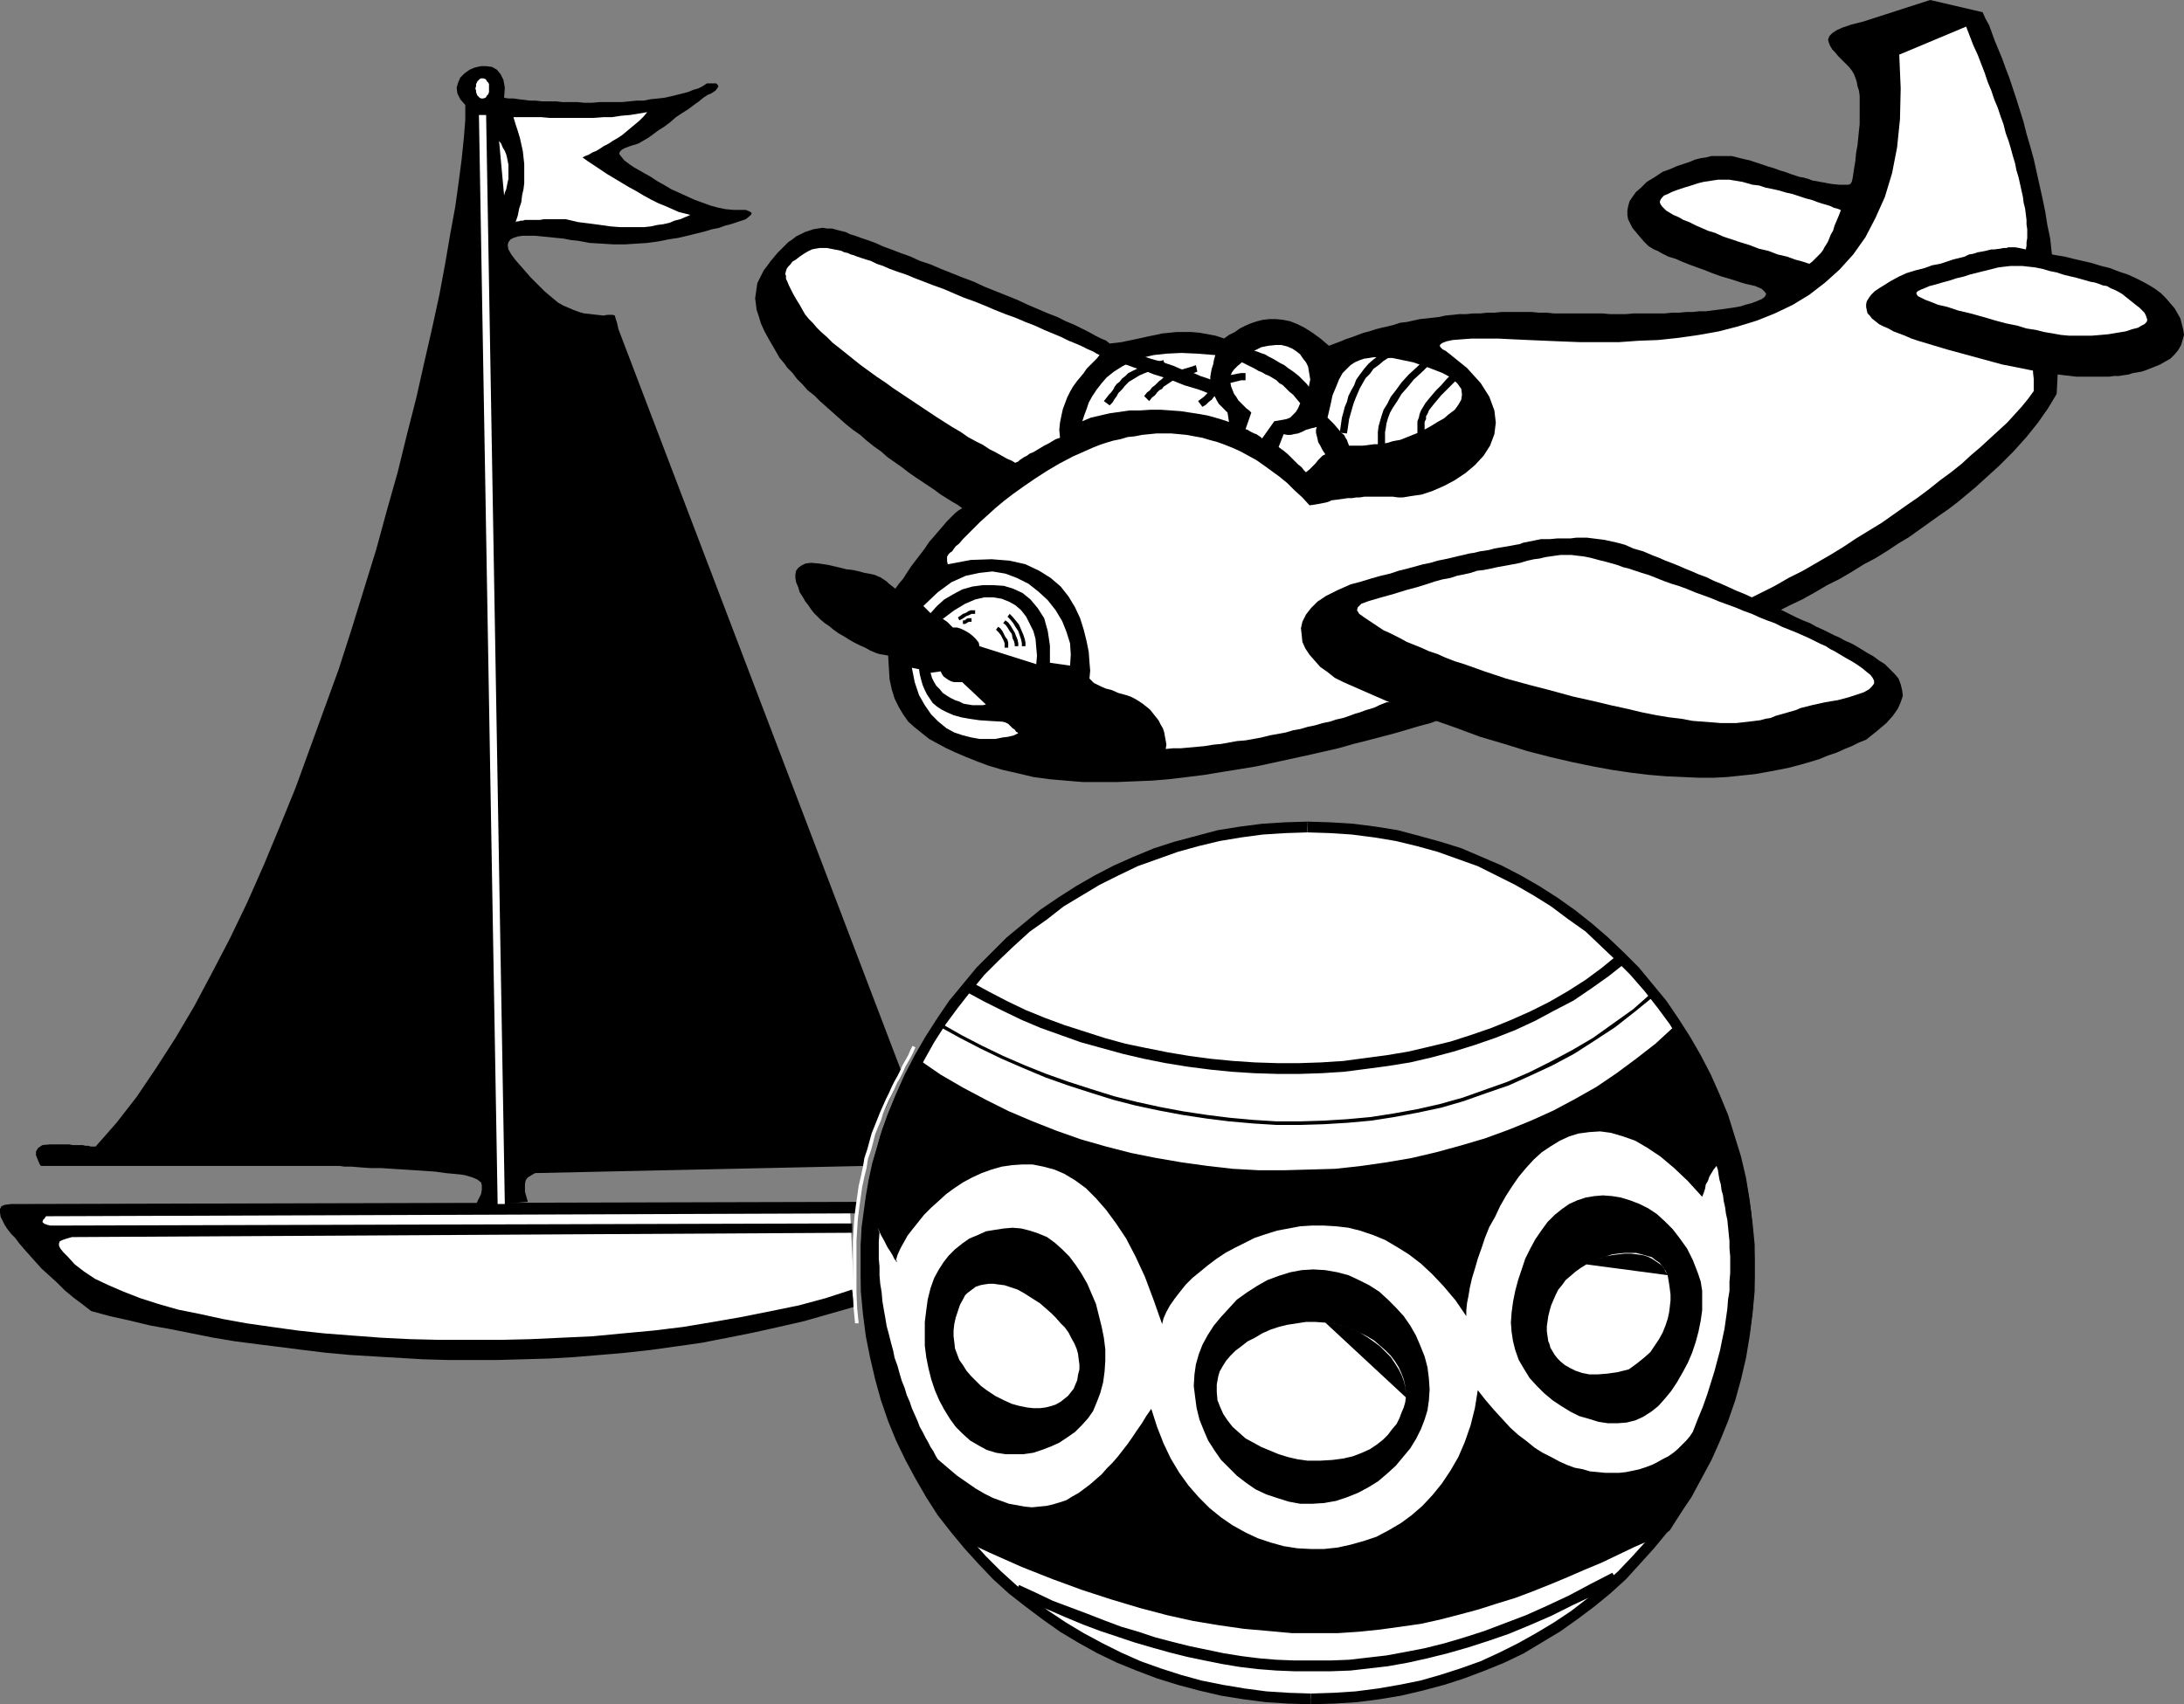
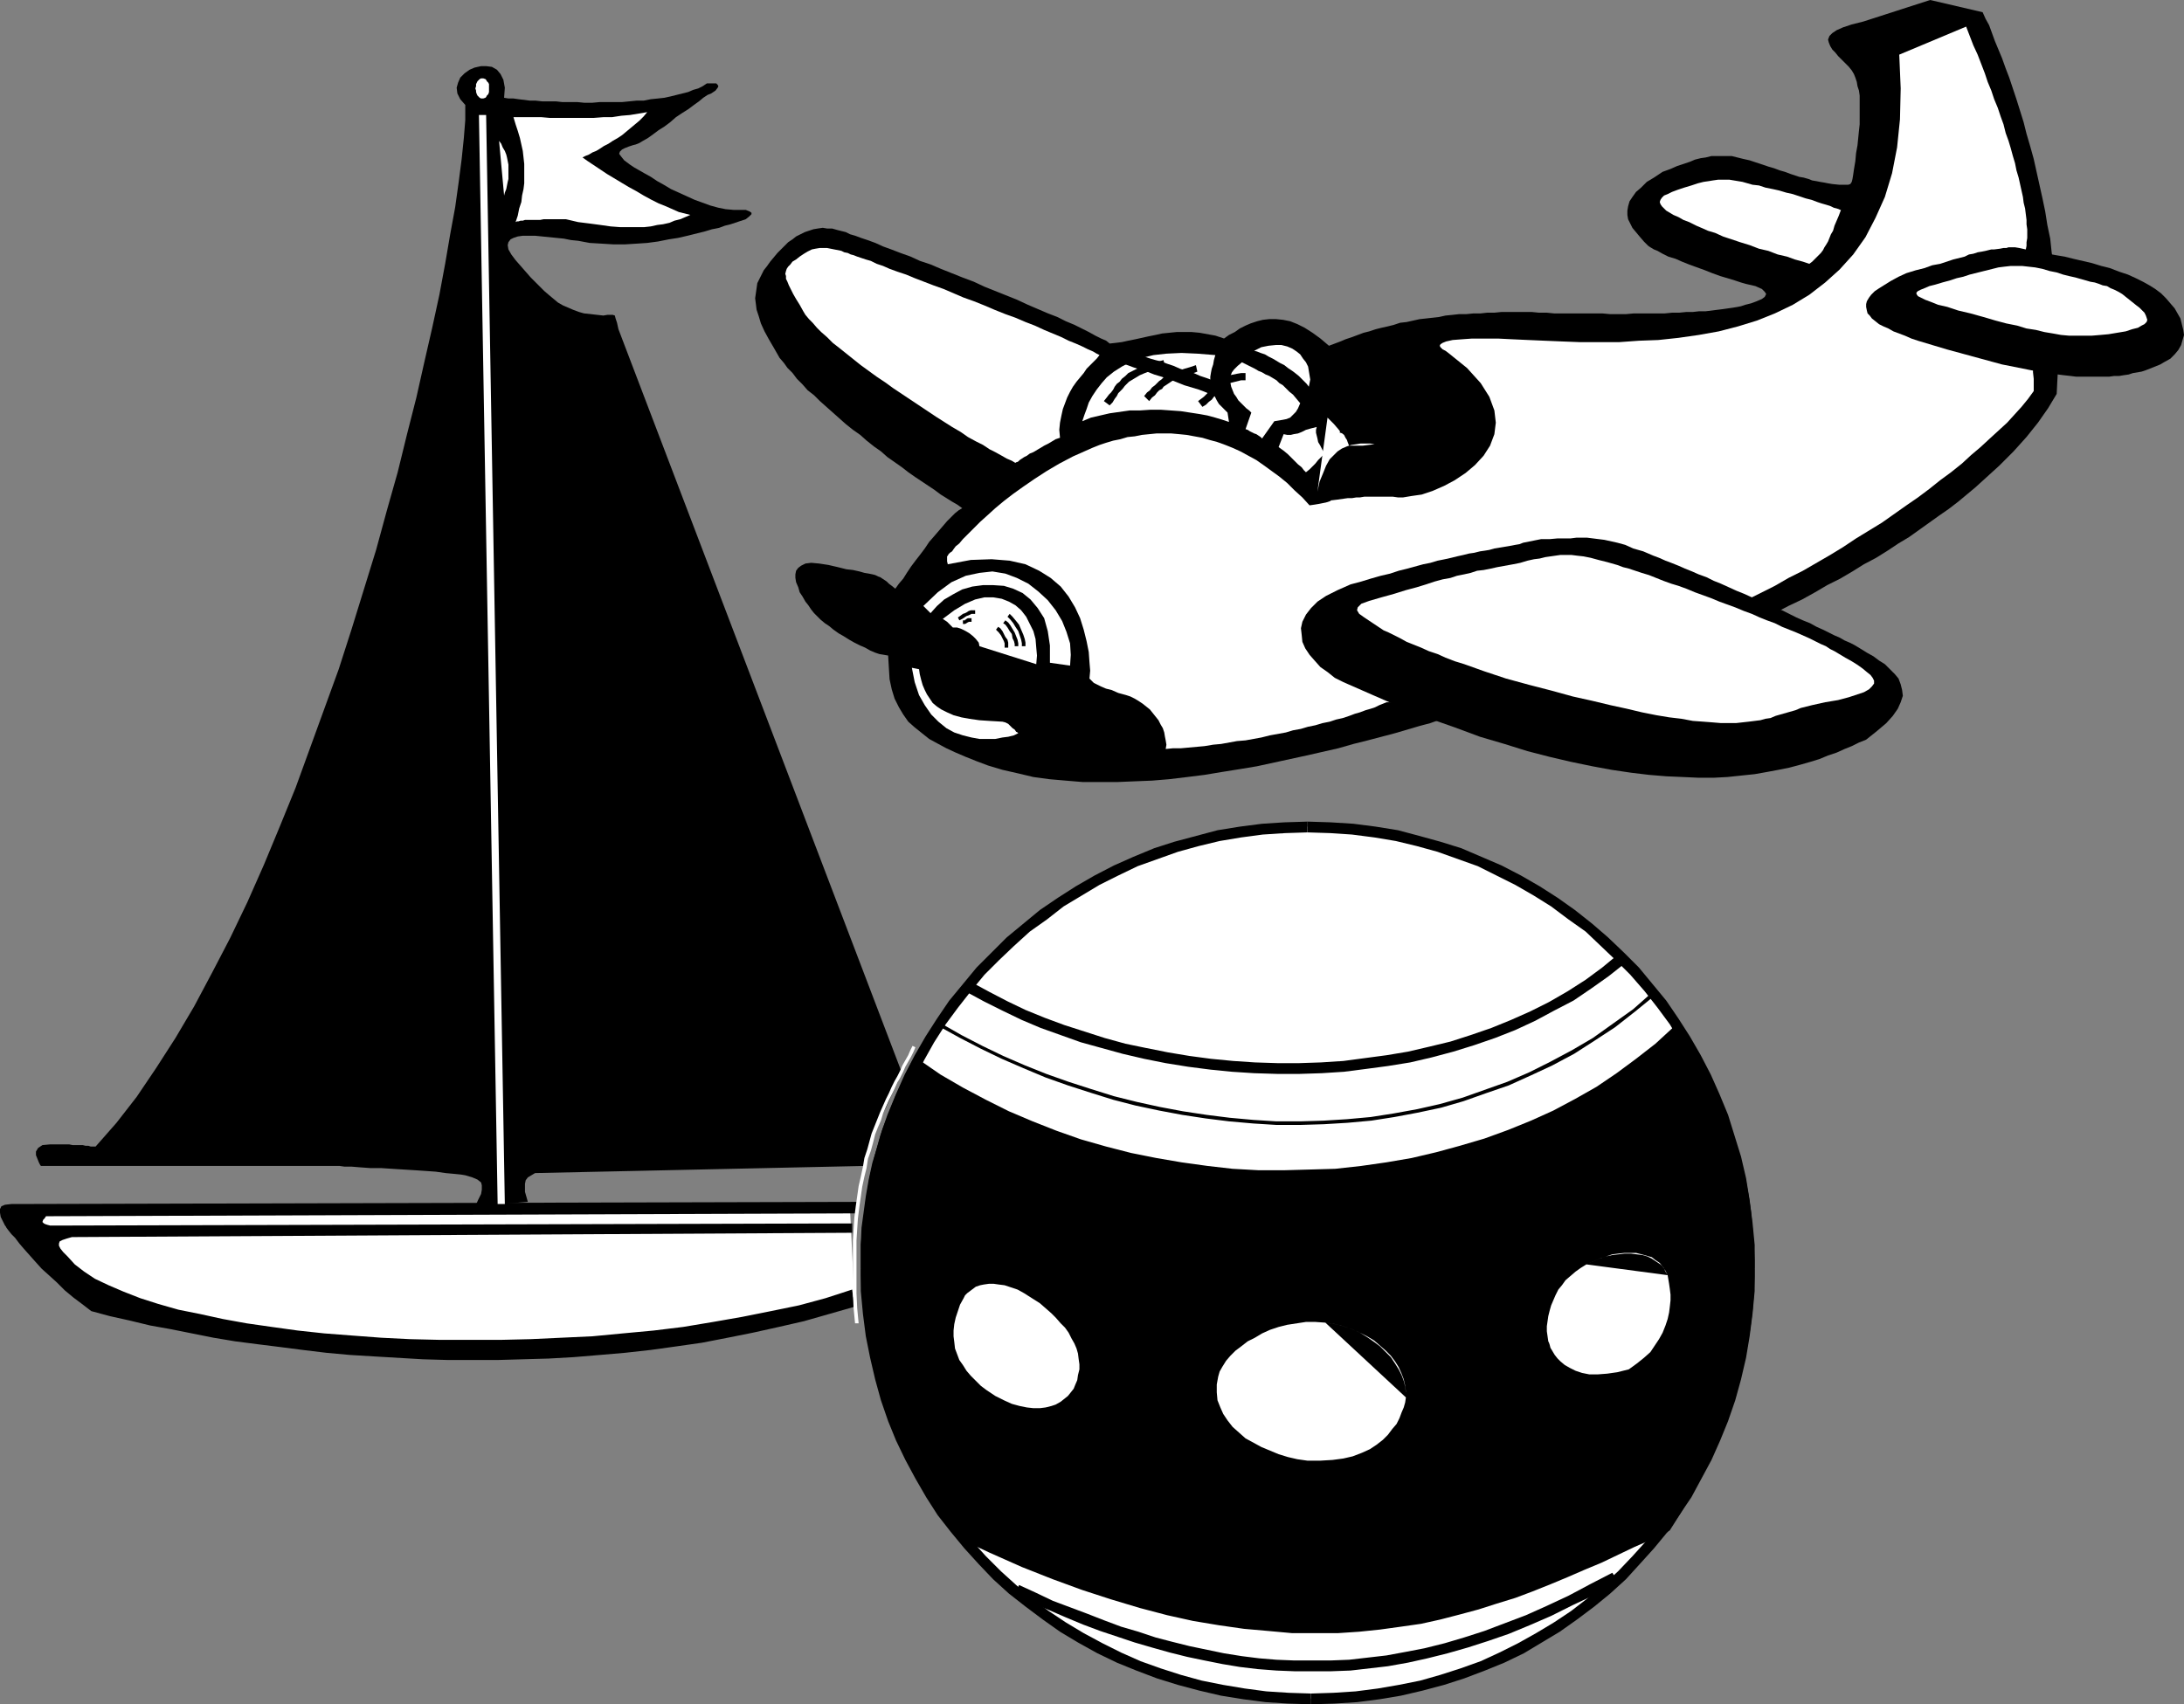
<svg xmlns="http://www.w3.org/2000/svg" xmlns:ns1="http://sodipodi.sourceforge.net/DTD/sodipodi-0.dtd" xmlns:ns2="http://www.inkscape.org/namespaces/inkscape" version="1.0" width="129.852mm" height="101.355mm" id="svg63" ns1:docname="Toys 01.wmf">
  <rect width="100%" height="100%" fill="#808080" stroke="none" />
  <ns1:namedview id="namedview63" pagecolor="#ffffff" bordercolor="#000000" borderopacity="0.25" ns2:showpageshadow="2" ns2:pageopacity="0.0" ns2:pagecheckerboard="0" ns2:deskcolor="#d1d1d1" ns2:document-units="mm" />
  <defs id="defs1">
    <pattern id="WMFhbasepattern" patternUnits="userSpaceOnUse" width="6" height="6" x="0" y="0" />
  </defs>
  <path style="fill:#ffffff;fill-opacity:1;fill-rule:evenodd;stroke:none" d="m 5.01,274.987 0.97,-3.231 H 191.011 l 0.97,19.711 -1.939,0.646 -2.262,0.646 -2.424,0.646 -2.424,0.485 -2.586,0.646 -2.909,0.646 -2.747,0.808 -3.07,0.646 -3.07,0.646 -3.232,0.646 -3.394,0.646 -3.394,0.646 -3.717,0.485 -3.555,0.646 -3.878,0.485 -3.717,0.485 -4.04,0.485 -4.04,0.485 -4.202,0.323 -4.363,0.323 -4.202,0.323 -4.525,0.162 -4.525,0.162 h -4.525 -4.848 -4.686 l -4.848,-0.162 -4.848,-0.323 -5.01,-0.323 -5.01,-0.323 -5.01,-0.646 -5.171,-0.646 -2.262,-0.162 -2.262,-0.162 -2.262,-0.162 -2.262,-0.323 -2.424,-0.162 -2.262,-0.162 -2.262,-0.323 -2.424,-0.162 -2.262,-0.323 -2.262,-0.323 -2.424,-0.323 -2.262,-0.485 -2.262,-0.323 -2.262,-0.646 -2.262,-0.485 -2.262,-0.485 -2.101,-0.808 -2.262,-0.646 -2.101,-0.808 -1.939,-0.808 -2.101,-0.969 -1.939,-1.131 -1.939,-1.131 -1.778,-1.131 -1.778,-1.454 -1.778,-1.293 -1.616,-1.616 -1.454,-1.616 -1.616,-1.777 -1.293,-1.939 -1.293,-1.939 z" id="path1" />
  <path style="fill:#000000;fill-opacity:1;fill-rule:evenodd;stroke:none" d="M 1.131,275.471 0.646,274.502 0.162,273.532 0,272.563 v -0.808 l 0.323,-0.646 0.808,-0.323 1.454,-0.162 h 1.778 l 188.749,-0.485 -0.485,2.585 -182.285,0.646 -0.323,0.485 -0.323,0.323 -0.162,0.485 0.162,0.162 0.162,0.162 0.323,0.162 0.485,0.162 0.646,0.162 180.184,-0.485 v 2.1 l -175.336,0.969 -1.131,0.323 -0.97,0.323 -0.646,0.323 -0.162,0.485 v 0.485 l 0.323,0.646 0.646,0.808 0.97,0.969 1.616,1.777 2.101,1.616 2.424,1.616 3.07,1.454 3.394,1.454 3.717,1.454 4.04,1.293 4.525,1.293 4.848,0.969 5.171,1.131 5.333,0.969 5.656,0.808 5.818,0.808 5.979,0.646 6.302,0.485 6.464,0.485 6.464,0.323 6.787,0.162 h 6.787 6.787 l 6.787,-0.162 6.949,-0.323 6.949,-0.323 6.787,-0.646 6.949,-0.646 6.626,-0.808 6.787,-1.131 6.464,-1.131 6.464,-1.293 6.302,-1.293 5.979,-1.616 5.979,-1.939 0.485,3.878 -5.656,1.616 -5.656,1.616 -5.656,1.293 -5.818,1.293 -5.656,1.131 -5.818,1.131 -5.656,0.808 -5.818,0.808 -5.818,0.646 -5.656,0.485 -5.818,0.485 -5.656,0.323 -5.818,0.162 -5.656,0.162 h -5.656 -5.494 l -5.656,-0.162 -5.494,-0.323 -5.494,-0.323 -5.333,-0.323 -5.333,-0.485 -5.333,-0.646 -5.01,-0.646 -5.171,-0.646 -5.01,-0.646 -4.848,-0.808 -4.848,-0.969 -4.848,-0.969 -4.525,-0.808 -4.686,-1.131 -4.363,-0.969 -4.202,-1.131 -2.101,-1.616 -1.939,-1.454 -1.939,-1.616 -1.778,-1.777 -1.778,-1.616 -1.616,-1.454 -1.454,-1.616 -1.293,-1.454 -1.293,-1.454 -0.97,-1.131 -0.97,-1.293 -0.808,-0.808 -0.646,-0.808 -0.485,-0.646 -0.162,-0.323 z" id="path2" />
  <path style="fill:#000000;fill-opacity:1;fill-rule:evenodd;stroke:none" d="m 106.817,271.109 0.646,-1.454 0.646,-1.293 0.162,-0.969 v -0.969 l -0.162,-0.646 -0.808,-0.646 -1.131,-0.485 -1.616,-0.485 -0.97,-0.162 -1.616,-0.162 -1.778,-0.162 -2.262,-0.323 -2.262,-0.162 -2.424,-0.162 -2.586,-0.162 -2.586,-0.162 -2.424,-0.162 h -2.424 l -2.262,-0.162 -1.939,-0.162 h -1.616 l -1.131,-0.162 H 75.467 75.144 9.211 L 9.05,261.9 8.726,261.253 8.403,260.446 8.08,259.638 v -0.808 l 0.485,-0.808 0.97,-0.646 1.778,-0.162 h 1.131 1.131 0.97 0.97 l 0.808,0.162 h 0.97 0.646 0.646 l 0.646,0.162 h 0.646 l 0.485,0.162 h 0.485 0.162 0.323 0.162 v 0 l 4.686,-5.332 4.525,-5.816 4.363,-6.463 4.363,-6.786 4.202,-7.109 4.04,-7.594 4.04,-7.755 3.878,-8.078 3.717,-8.401 3.555,-8.563 3.555,-8.725 3.232,-8.886 3.232,-8.886 3.232,-8.886 2.909,-9.048 2.747,-8.886 2.747,-8.886 2.424,-8.886 2.424,-8.563 2.101,-8.563 2.101,-8.24 1.778,-7.917 1.778,-7.755 1.616,-7.432 1.293,-6.947 1.131,-6.624 1.131,-6.14 0.808,-5.816 0.646,-5.009 0.485,-4.685 0.323,-4.039 v -3.393 l -1.131,-1.293 -0.646,-1.293 -0.162,-1.293 0.323,-1.131 0.485,-1.131 0.97,-0.969 1.131,-0.808 1.131,-0.485 1.454,-0.323 h 1.131 l 1.293,0.162 1.131,0.646 0.808,0.969 0.646,1.293 0.323,1.777 -0.162,2.262 0.97,0.162 h 1.131 l 1.131,0.162 1.293,0.162 1.293,0.162 h 1.293 l 1.454,0.162 h 1.454 1.616 l 1.454,0.162 h 1.616 1.778 l 1.616,0.162 h 1.616 l 1.778,-0.162 h 1.616 1.778 1.616 l 1.616,-0.162 1.616,-0.162 h 1.616 l 1.616,-0.323 1.616,-0.162 1.454,-0.162 1.454,-0.323 1.293,-0.323 1.293,-0.323 1.293,-0.323 1.131,-0.485 1.131,-0.323 0.97,-0.485 0.97,-0.646 h 0.808 0.646 0.646 l 0.323,0.323 0.162,0.323 -0.162,0.323 -0.485,0.646 -0.97,0.646 -0.808,0.323 -0.97,0.646 -0.97,0.808 -1.131,0.808 -1.293,0.969 -1.293,0.808 -1.454,0.969 -1.293,1.131 -1.293,0.969 -1.293,0.808 -1.293,0.969 -1.131,0.808 -1.131,0.646 -0.808,0.485 -0.808,0.323 -0.646,0.162 -0.97,0.323 -0.808,0.323 -0.646,0.323 -0.485,0.485 -0.162,0.485 0.485,0.646 0.646,0.808 1.293,0.969 0.97,0.646 1.131,0.646 1.131,0.646 1.454,0.808 1.454,0.969 1.454,0.808 1.616,0.969 1.778,0.808 1.778,0.808 1.778,0.808 1.778,0.646 1.778,0.646 1.778,0.485 1.616,0.323 1.778,0.162 h 1.454 1.293 l 0.808,0.323 0.485,0.323 v 0.323 l -0.485,0.485 -0.808,0.646 -1.454,0.485 -1.939,0.646 -1.293,0.323 -1.293,0.485 -1.616,0.323 -1.616,0.485 -1.939,0.485 -1.939,0.485 -2.101,0.485 -2.101,0.323 -2.424,0.485 -2.424,0.323 -2.424,0.162 -2.586,0.162 h -2.586 l -2.586,-0.162 -2.747,-0.162 -2.586,-0.485 -1.616,-0.162 -1.616,-0.323 -1.616,-0.162 -1.616,-0.162 -1.616,-0.162 -1.616,-0.162 h -1.454 -1.293 l -1.131,0.162 -0.97,0.323 -0.646,0.323 -0.485,0.646 -0.162,0.646 0.162,0.969 0.646,1.131 0.97,1.293 1.131,1.293 1.131,1.293 1.131,1.293 1.131,1.131 0.97,0.969 0.97,0.969 1.131,0.969 0.97,0.808 0.97,0.808 1.131,0.646 1.131,0.485 1.131,0.485 1.293,0.485 1.131,0.323 1.454,0.162 1.454,0.162 1.454,0.162 0.97,-0.162 h 0.808 0.323 l 0.485,0.162 0.162,0.646 0.323,0.969 0.323,1.454 63.67,167.06 -0.485,1.131 -0.485,1.131 -0.646,1.454 -0.646,1.293 -0.646,1.454 -0.646,1.454 -0.808,1.454 -0.646,1.616 -0.485,1.454 -0.646,1.454 -0.485,1.454 -0.485,1.293 -0.323,1.293 -0.323,1.131 -0.162,1.131 v 0.808 l -74.498,1.616 -0.808,0.485 -0.808,0.485 -0.485,0.646 -0.162,0.808 v 0.808 0.969 l 0.323,1.131 0.323,1.131 z" id="path3" />
  <path style="fill:#ffffff;fill-opacity:1;fill-rule:evenodd;stroke:none" d="m 108.433,22.135 h -0.323 l -0.323,-0.162 -0.162,-0.162 -0.323,-0.323 -0.162,-0.323 -0.162,-0.485 v -0.323 l -0.162,-0.485 0.162,-0.485 v -0.485 l 0.162,-0.323 0.162,-0.323 0.323,-0.323 0.162,-0.162 0.323,-0.162 h 0.323 0.162 l 0.485,0.162 0.162,0.162 0.162,0.323 0.323,0.323 0.162,0.323 v 0.485 0.485 0.485 0.323 l -0.162,0.485 -0.323,0.323 -0.162,0.323 -0.162,0.162 -0.485,0.162 z" id="path4" />
  <path style="fill:#ffffff;fill-opacity:1;fill-rule:evenodd;stroke:none" d="m 115.382,26.335 h 1.293 1.616 1.616 1.778 l 1.778,0.162 h 1.939 1.939 2.101 1.939 2.101 l 2.101,-0.162 h 1.939 l 2.101,-0.323 1.939,-0.162 1.939,-0.323 1.939,-0.323 -0.808,0.969 -0.97,0.969 -0.97,0.808 -0.97,0.808 -0.97,0.808 -0.97,0.808 -0.97,0.646 -1.131,0.646 -0.97,0.646 -0.97,0.485 -0.97,0.646 -0.808,0.485 -0.808,0.323 -0.808,0.485 -0.808,0.323 -0.646,0.323 1.131,0.808 1.454,0.969 1.454,0.969 1.454,0.969 1.616,0.969 1.616,0.969 1.616,0.969 1.778,0.969 1.616,0.969 1.778,0.969 1.616,0.808 1.616,0.646 1.454,0.646 1.454,0.646 1.293,0.323 1.293,0.323 -1.131,0.485 -1.131,0.485 -1.293,0.323 -1.131,0.485 -1.454,0.323 -1.293,0.162 -1.454,0.323 -1.454,0.162 h -1.778 -1.778 -1.939 l -2.101,-0.162 -2.262,-0.323 -2.424,-0.323 -2.586,-0.323 -2.747,-0.646 h -1.131 -0.97 -0.97 -0.97 -0.97 l -0.808,0.162 h -0.808 -0.646 -0.646 -0.646 -0.646 l -0.485,0.162 h -0.485 l -0.485,0.162 h -0.323 l -0.323,0.162 0.485,-1.454 0.323,-1.616 0.485,-1.454 0.162,-1.454 0.323,-1.454 0.162,-1.293 v -1.454 -1.454 -1.454 l -0.162,-1.454 -0.162,-1.454 -0.323,-1.454 -0.323,-1.454 -0.485,-1.616 -0.485,-1.454 z" id="path5" />
  <path style="fill:#ffffff;fill-opacity:1;fill-rule:evenodd;stroke:none" d="m 113.281,43.946 -1.131,-12.279 0.485,0.646 0.323,0.808 0.485,0.808 0.323,0.808 0.162,0.646 0.162,0.808 0.162,0.808 v 0.808 0.808 0.808 0.808 l -0.162,0.646 -0.162,0.808 -0.162,0.808 -0.323,0.808 z" id="path6" />
  <path style="fill:#ffffff;fill-opacity:1;fill-rule:evenodd;stroke:none" d="m 112.635,270.624 h 0.808 L 109.241,25.851 h -1.616 l 4.202,244.774 z" id="path7" />
  <path style="fill:#000000;fill-opacity:1;fill-rule:evenodd;stroke:none" d="m 298.636,77.714 1.293,-0.485 1.293,-0.485 1.131,-0.485 1.454,-0.485 1.293,-0.485 1.293,-0.485 1.293,-0.323 1.454,-0.485 1.293,-0.323 1.454,-0.323 1.293,-0.323 1.454,-0.485 1.454,-0.162 1.454,-0.323 1.454,-0.323 1.454,-0.162 1.454,-0.162 1.454,-0.162 1.454,-0.323 1.616,-0.162 1.454,-0.162 h 1.616 l 1.616,-0.162 h 1.616 l 1.454,-0.162 h 1.616 l 1.616,-0.162 h 1.778 1.616 1.616 1.778 l 1.616,0.162 h 1.778 l 1.616,0.162 h 1.778 1.939 1.778 1.778 1.778 1.778 l 1.778,0.162 h 1.778 1.778 l 1.778,-0.162 h 1.778 1.778 1.778 1.616 l 1.616,-0.162 h 1.616 l 1.616,-0.162 h 1.454 l 1.454,-0.162 h 1.454 l 1.293,-0.162 1.293,-0.162 1.293,-0.162 1.131,-0.162 1.131,-0.162 0.97,-0.162 0.808,-0.162 0.97,-0.323 0.646,-0.162 0.646,-0.162 1.293,-0.485 1.131,-0.485 0.646,-0.485 0.323,-0.646 -0.323,-0.485 -0.646,-0.646 -1.454,-0.646 -2.101,-0.485 -1.131,-0.323 -1.454,-0.485 -1.616,-0.485 -1.616,-0.485 -1.778,-0.646 -1.616,-0.646 -1.778,-0.646 -1.778,-0.646 -1.616,-0.646 -1.454,-0.646 -1.616,-0.485 -1.293,-0.646 -1.131,-0.646 -0.808,-0.323 -0.808,-0.485 -0.485,-0.323 -0.97,-0.969 -0.97,-1.131 -0.808,-0.969 -0.808,-0.969 -0.485,-0.969 -0.485,-0.969 -0.162,-0.969 v -0.969 l 0.162,-0.969 0.323,-1.131 0.646,-0.969 0.808,-1.131 1.131,-0.969 1.293,-1.293 1.616,-0.969 1.939,-1.293 1.778,-0.646 1.454,-0.646 1.454,-0.485 1.454,-0.485 1.131,-0.485 1.293,-0.323 1.131,-0.162 1.293,-0.323 h 1.131 1.131 1.131 1.131 l 1.293,0.323 1.293,0.323 1.454,0.323 1.454,0.485 1.454,0.485 1.454,0.485 1.131,0.323 1.293,0.485 1.131,0.323 1.293,0.485 0.97,0.323 0.97,0.323 0.97,0.162 1.131,0.323 0.808,0.323 0.97,0.162 0.808,0.162 0.97,0.162 0.808,0.162 0.97,0.162 1.616,0.162 h 1.131 0.808 l 0.485,-0.162 0.323,-0.485 0.162,-0.646 0.162,-0.969 0.162,-1.131 0.323,-1.939 0.162,-1.777 0.323,-1.777 0.162,-1.616 0.162,-1.616 0.162,-1.454 V 26.497 25.204 23.912 22.619 21.488 l -0.162,-1.131 -0.323,-0.969 -0.162,-0.969 -0.323,-0.969 -0.323,-0.808 -0.485,-0.808 -0.646,-0.808 -0.808,-0.808 -0.808,-0.808 -0.808,-0.808 -0.646,-0.808 -0.646,-0.646 -0.485,-0.808 -0.323,-0.808 -0.162,-0.646 0.323,-0.808 0.646,-0.646 0.97,-0.646 1.454,-0.646 1.939,-0.646 2.586,-0.646 L 433.734,0 l 11.797,2.747 0.646,1.454 0.808,1.454 0.646,1.777 0.646,1.777 0.808,1.939 0.808,1.939 0.808,2.262 0.808,2.1 0.808,2.424 0.808,2.424 0.808,2.585 0.808,2.585 0.646,2.585 0.808,2.747 0.808,2.908 0.646,2.908 0.646,2.908 0.646,2.908 0.646,3.07 0.485,3.07 0.646,3.07 0.323,3.07 0.485,3.231 0.323,3.231 0.323,3.07 0.323,3.231 v 3.231 l 0.162,3.07 v 3.231 l -0.162,3.231 -0.162,3.07 -0.162,3.231 -0.97,1.616 -0.97,1.616 -1.131,1.616 -1.131,1.616 -1.293,1.616 -1.293,1.616 -1.454,1.616 -1.454,1.616 -1.616,1.616 -1.616,1.616 -1.778,1.616 -1.778,1.616 -1.778,1.616 -1.939,1.616 -1.939,1.616 -2.101,1.616 -2.101,1.454 -2.262,1.616 -2.262,1.616 -2.262,1.616 -2.424,1.454 -2.424,1.616 -2.586,1.616 -2.747,1.454 -2.586,1.616 -2.747,1.616 -2.909,1.454 -2.747,1.616 -2.909,1.616 -3.07,1.454 -3.07,1.616 -3.232,1.616 -3.07,1.454 -3.07,1.454 -3.232,1.293 -3.07,1.454 -3.07,1.131 -3.07,1.293 -3.07,1.131 -2.909,0.969 -2.909,0.969 -2.747,0.969 -2.909,0.969 -2.747,0.808 -2.586,0.646 -2.586,0.808 -2.424,0.646 -2.262,0.646 -2.424,0.485 -2.101,0.646 -2.101,0.323 -1.939,0.485 -1.778,0.323 -1.778,0.485 -1.454,0.162 -1.454,0.323 -1.293,0.323 -1.131,0.162 -0.97,0.162 h -0.808 l -0.646,0.162 h -0.323 l -0.323,0.162 h -0.162 l -1.616,0.485 -1.778,0.485 -2.101,0.485 -2.262,0.808 -2.424,0.646 -2.747,0.808 -2.747,0.808 -3.07,0.808 -3.07,0.808 -3.232,0.808 -3.394,0.969 -3.555,0.808 -3.555,0.808 -3.717,0.808 -3.717,0.808 -3.717,0.808 -3.878,0.646 -4.04,0.646 -3.878,0.646 -3.878,0.485 -4.04,0.485 -3.878,0.323 -4.04,0.162 -3.878,0.162 h -3.878 -3.717 l -3.878,-0.323 -3.717,-0.323 -3.555,-0.485 -3.394,-0.808 -3.555,-0.808 -3.232,-0.969 -2.586,-0.969 -2.424,-0.969 -2.262,-0.969 -2.101,-0.969 -2.101,-1.131 -1.778,-0.969 -1.616,-1.293 -1.616,-1.293 -1.454,-1.293 -1.131,-1.616 -0.97,-1.616 -0.97,-1.939 -0.646,-2.1 -0.485,-2.262 -0.162,-2.585 -0.162,-2.747 -0.97,-0.162 -0.97,-0.162 -0.97,-0.323 -1.131,-0.485 -1.131,-0.646 -1.131,-0.485 -1.293,-0.646 -1.131,-0.646 -1.293,-0.808 -1.131,-0.646 -1.131,-0.808 -0.97,-0.808 -0.97,-0.646 -0.97,-0.808 -0.808,-0.808 -0.646,-0.646 -0.646,-0.808 -0.646,-0.969 -0.646,-0.808 -0.646,-1.131 -0.646,-0.969 -0.323,-1.131 -0.485,-1.131 -0.162,-0.969 v -0.808 l 0.162,-0.808 0.485,-0.646 0.646,-0.485 0.97,-0.485 1.293,-0.162 1.778,0.162 2.101,0.323 2.101,0.485 1.939,0.485 1.454,0.162 1.454,0.323 1.131,0.323 0.97,0.162 0.808,0.162 0.646,0.162 0.646,0.323 0.485,0.162 0.485,0.323 0.485,0.323 0.485,0.323 0.485,0.485 0.646,0.485 0.808,0.646 0.808,-1.131 0.97,-1.131 0.808,-1.293 0.97,-1.454 0.97,-1.293 1.131,-1.454 0.97,-1.293 0.97,-1.454 1.131,-1.293 0.97,-1.131 0.97,-1.131 0.97,-1.131 0.97,-0.969 0.808,-0.808 0.808,-0.646 0.808,-0.485 -1.131,-0.808 -1.131,-0.646 -1.293,-0.808 -1.293,-0.808 -1.293,-0.969 -1.454,-0.969 -1.454,-0.969 -1.454,-0.969 -1.616,-1.131 -1.454,-1.131 -1.616,-1.131 -1.616,-1.131 -1.454,-1.293 -1.616,-1.131 -1.616,-1.293 -1.454,-1.293 -1.616,-1.131 -1.616,-1.293 -1.454,-1.293 -1.454,-1.293 -1.454,-1.293 -1.454,-1.293 -1.293,-1.293 -1.454,-1.131 -1.131,-1.293 -1.293,-1.293 -0.97,-1.293 -1.131,-1.131 -0.808,-1.131 -0.97,-1.131 -0.646,-1.131 -0.646,-1.131 -1.131,-1.939 -0.97,-1.777 -0.808,-1.777 -0.485,-1.616 -0.485,-1.454 -0.162,-1.293 -0.162,-1.293 0.162,-1.131 0.162,-1.131 0.162,-1.131 0.485,-0.969 0.485,-0.969 0.485,-0.969 0.646,-0.808 0.808,-1.131 0.808,-0.969 0.808,-0.969 0.808,-0.808 0.808,-0.808 0.808,-0.808 0.97,-0.646 0.808,-0.646 0.97,-0.485 0.97,-0.485 0.97,-0.323 0.97,-0.323 0.97,-0.162 1.131,-0.162 0.97,0.162 h 1.131 l 1.131,0.323 1.293,0.323 0.646,0.162 0.97,0.485 1.131,0.323 1.293,0.485 1.454,0.485 1.778,0.646 1.778,0.808 1.778,0.646 2.101,0.808 2.262,0.808 2.101,0.969 2.424,0.808 2.262,0.969 2.424,0.969 2.424,0.969 2.586,0.969 2.424,1.131 2.424,0.969 2.424,0.969 2.424,0.969 2.424,1.131 2.262,0.969 2.262,0.969 2.101,0.808 1.939,0.969 1.939,0.808 1.616,0.808 1.616,0.808 1.454,0.808 1.293,0.646 1.131,0.485 0.808,0.646 1.454,-0.162 1.293,-0.162 1.454,-0.323 1.616,-0.323 1.454,-0.323 1.454,-0.323 1.616,-0.323 1.454,-0.323 1.616,-0.162 1.616,-0.162 h 1.778 1.616 l 1.778,0.162 1.778,0.323 1.778,0.323 1.939,0.646 1.131,-0.808 1.293,-0.646 1.131,-0.808 1.293,-0.646 1.131,-0.485 1.454,-0.485 1.293,-0.323 1.454,-0.162 h 1.454 l 1.616,0.162 1.616,0.323 1.616,0.646 1.616,0.808 1.778,1.131 1.778,1.293 z" id="path8" />
  <path style="fill:#ffffff;fill-opacity:1;fill-rule:evenodd;stroke:none" d="m 373.134,143.633 -3.07,1.293 -3.232,1.131 -3.07,1.131 -3.07,1.131 -3.07,0.969 -2.909,0.808 -2.909,0.808 -2.747,0.808 -2.747,0.808 -2.747,0.646 -2.424,0.485 -2.586,0.646 -2.424,0.485 -2.262,0.485 -2.262,0.323 -2.101,0.323 -2.101,0.485 -1.939,0.162 -1.778,0.323 -1.778,0.162 -1.454,0.162 -1.616,0.162 -1.293,0.162 h -1.293 l -1.131,0.162 h -0.808 l -0.97,0.162 h -0.646 -0.485 -0.485 -0.162 v 0 l -0.808,0.323 -0.808,0.323 -0.97,0.485 -0.97,0.323 -1.131,0.323 -1.293,0.485 -1.131,0.323 -1.293,0.485 -1.454,0.485 -1.454,0.323 -1.454,0.485 -1.616,0.323 -1.616,0.485 -1.616,0.323 -1.616,0.485 -1.778,0.323 -1.616,0.485 -1.778,0.323 -1.778,0.323 -1.939,0.485 -1.778,0.323 -1.778,0.323 -1.939,0.162 -1.778,0.323 -1.778,0.323 -1.778,0.162 -1.939,0.323 -1.778,0.162 -1.778,0.162 -1.778,0.162 h -1.778 l -1.616,0.162 0.162,-0.969 -0.162,-0.969 -0.162,-0.808 -0.162,-0.969 -0.323,-0.969 -0.485,-0.808 -0.485,-0.969 -0.646,-0.808 -0.646,-0.808 -0.646,-0.808 -0.808,-0.646 -0.808,-0.646 -0.97,-0.646 -0.808,-0.485 -0.97,-0.485 -0.97,-0.323 -1.778,-0.485 -1.454,-0.646 -1.293,-0.323 -1.131,-0.485 -0.97,-0.485 -0.646,-0.323 -0.485,-0.485 -0.485,-0.485 0.162,-1.777 -0.162,-1.939 -0.162,-2.262 -0.485,-2.424 -0.646,-2.585 -0.808,-2.585 -1.131,-2.424 -1.454,-2.424 -1.778,-2.262 -2.262,-1.939 -2.586,-1.616 -3.07,-1.454 -3.555,-0.808 -4.04,-0.323 -4.686,0.162 -5.171,0.969 -0.162,-0.646 v -0.485 -0.323 -0.323 l 0.162,-0.162 0.162,-0.323 0.323,-0.323 0.485,-0.323 0.323,-0.485 0.485,-0.646 0.808,-0.646 0.808,-0.969 1.131,-1.131 1.293,-1.293 1.454,-1.454 1.616,-1.454 1.778,-1.616 1.939,-1.616 2.101,-1.616 2.262,-1.616 2.586,-1.777 2.747,-1.777 2.747,-1.616 3.07,-1.616 1.454,-0.646 1.454,-0.646 1.454,-0.646 1.616,-0.646 1.454,-0.485 1.616,-0.485 1.616,-0.323 1.616,-0.485 1.616,-0.162 1.616,-0.323 1.616,-0.162 1.616,-0.162 h 1.778 1.616 l 1.778,0.162 1.616,0.162 1.778,0.323 1.778,0.323 1.616,0.485 1.778,0.485 1.778,0.646 1.616,0.646 1.778,0.808 1.778,0.969 1.778,0.969 1.616,1.131 1.778,1.293 1.778,1.293 1.778,1.454 1.616,1.616 1.778,1.616 1.616,1.777 1.131,-0.162 0.97,-0.162 0.808,-0.162 0.808,-0.162 0.485,-0.162 0.485,-0.162 0.162,-0.162 h 0.162 l 1.293,-0.162 1.131,-0.162 1.131,-0.162 h 0.97 l 0.97,-0.162 h 0.808 l 0.97,-0.162 h 0.97 0.808 0.808 0.97 0.97 0.808 1.131 l 1.131,0.162 h 1.131 l 1.939,-0.323 2.262,-0.323 2.424,-0.808 2.586,-1.131 2.424,-1.293 2.424,-1.616 2.101,-1.777 1.939,-2.1 1.454,-2.262 0.97,-2.585 0.323,-2.585 -0.323,-2.747 -1.131,-3.07 -1.939,-3.07 -3.07,-3.393 -4.202,-3.393 -0.646,-0.485 -0.646,-0.323 -0.485,-0.485 -0.162,-0.323 0.162,-0.323 0.485,-0.323 0.808,-0.323 1.454,-0.323 2.101,-0.162 2.262,-0.162 h 2.747 3.07 l 3.232,0.162 3.555,0.162 3.717,0.162 3.878,0.162 4.202,0.162 h 4.202 4.363 l 4.525,-0.323 4.363,-0.162 4.525,-0.485 4.525,-0.646 4.525,-0.808 4.363,-1.131 4.202,-1.293 4.04,-1.616 4.04,-1.939 3.717,-2.262 3.555,-2.747 3.232,-2.908 3.07,-3.393 2.747,-3.878 2.262,-4.362 2.101,-4.685 1.616,-5.332 1.131,-5.816 0.646,-6.301 0.162,-6.947 -0.323,-7.594 15.029,-6.301 0.808,2.1 0.808,2.1 0.97,2.1 0.808,2.1 0.808,2.1 0.646,1.939 0.808,1.939 0.646,1.939 0.808,1.939 0.646,1.939 0.646,1.777 0.485,1.939 0.646,1.777 0.485,1.616 0.485,1.777 0.485,1.616 0.323,1.616 0.485,1.616 0.323,1.454 0.323,1.454 0.323,1.454 0.162,1.293 0.323,1.293 0.162,1.293 0.162,1.293 v 0.969 l 0.162,1.131 v 1.131 0.808 l -0.162,0.969 v 0.808 l -0.162,0.808 0.162,2.908 0.162,3.07 0.162,2.908 0.162,2.747 0.162,2.908 0.162,2.585 0.162,2.424 0.162,2.424 0.162,2.1 0.162,1.939 v 1.616 l 0.162,1.454 v 1.131 0.969 0.485 0.162 l -1.293,1.777 -1.454,1.777 -1.616,1.777 -1.616,1.777 -1.939,1.777 -1.939,1.777 -2.101,1.939 -2.101,1.777 -2.101,1.939 -2.424,1.939 -2.424,1.777 -2.424,1.939 -2.586,1.939 -2.586,1.777 -2.747,1.939 -2.747,1.939 -2.909,1.777 -2.909,1.777 -2.909,1.939 -2.909,1.777 -3.07,1.777 -3.07,1.777 -3.232,1.616 -3.07,1.777 -3.232,1.616 -3.232,1.616 -3.07,1.616 -3.232,1.454 -3.232,1.454 -3.232,1.454 -3.232,1.454 z" id="path9" />
  <path style="fill:#000000;fill-opacity:1;fill-rule:evenodd;stroke:none" d="m 303.484,131.354 2.424,-0.646 2.101,-0.646 2.262,-0.646 2.101,-0.485 1.939,-0.646 1.939,-0.485 1.778,-0.485 1.778,-0.485 1.616,-0.323 1.616,-0.485 1.616,-0.323 1.454,-0.323 1.293,-0.323 1.454,-0.323 1.293,-0.323 1.131,-0.162 1.293,-0.323 1.131,-0.162 0.97,-0.162 1.131,-0.323 0.97,-0.162 0.97,-0.162 0.97,-0.162 0.97,-0.162 0.808,-0.162 0.97,-0.162 0.808,-0.323 0.808,-0.162 0.808,-0.162 0.808,-0.162 0.808,-0.162 0.808,-0.162 h 1.939 l 1.778,-0.162 h 1.454 1.454 l 1.293,-0.162 h 1.293 1.131 l 1.293,0.162 1.293,0.162 1.293,0.162 1.454,0.323 1.454,0.323 1.778,0.485 1.778,0.808 2.262,0.646 2.262,0.969 1.293,0.485 1.454,0.646 1.293,0.485 1.616,0.646 1.454,0.646 1.616,0.646 1.454,0.646 1.778,0.646 1.616,0.808 1.616,0.646 1.778,0.808 1.778,0.808 1.616,0.646 1.778,0.808 1.778,0.646 1.616,0.808 1.616,0.808 1.778,0.646 1.616,0.808 1.616,0.808 1.454,0.646 1.616,0.646 1.454,0.808 1.454,0.646 1.293,0.646 1.293,0.646 1.131,0.485 1.131,0.646 1.131,0.485 0.97,0.485 0.808,0.485 0.808,0.485 1.293,0.808 1.454,0.808 1.293,0.969 1.293,0.808 1.131,1.131 1.131,1.131 0.808,0.969 0.485,1.293 0.323,1.293 0.162,1.293 -0.485,1.454 -0.646,1.454 -1.131,1.616 -1.454,1.616 -2.101,1.777 -2.424,1.939 -1.616,0.646 -1.616,0.808 -1.616,0.646 -1.778,0.808 -1.939,0.646 -1.939,0.808 -2.101,0.646 -2.262,0.646 -2.424,0.646 -2.424,0.485 -2.586,0.485 -2.747,0.485 -3.07,0.323 -3.07,0.323 -3.07,0.162 h -3.394 l -3.555,-0.162 -3.717,-0.162 -3.878,-0.323 -4.04,-0.485 -4.363,-0.646 -4.363,-0.808 -4.686,-0.969 -4.848,-1.131 -5.01,-1.293 -5.171,-1.616 -5.494,-1.616 -5.656,-2.1 -5.979,-2.1 -6.141,-2.424 -6.302,-2.747 -6.626,-2.908 -1.939,-0.969 -1.616,-1.293 -1.616,-1.131 -1.293,-1.454 -1.131,-1.293 -0.97,-1.454 -0.646,-1.454 -0.162,-1.616 -0.162,-1.454 0.323,-1.454 0.808,-1.616 1.131,-1.454 1.454,-1.454 1.939,-1.293 2.586,-1.293 z" id="path10" />
  <path style="fill:#ffffff;fill-opacity:1;fill-rule:evenodd;stroke:none" d="m 379.598,49.924 -1.293,-0.485 -1.131,-0.646 -1.131,-0.485 -0.808,-0.485 -0.808,-0.485 -0.485,-0.485 -0.485,-0.485 -0.323,-0.485 -0.162,-0.485 0.162,-0.485 0.323,-0.485 0.485,-0.485 0.808,-0.323 0.97,-0.485 1.293,-0.485 1.454,-0.485 1.616,-0.485 1.454,-0.485 1.293,-0.323 1.131,-0.162 0.97,-0.162 1.131,-0.162 h 0.808 0.97 0.808 l 0.97,0.162 0.97,0.162 0.97,0.162 1.131,0.323 1.131,0.323 1.454,0.162 1.454,0.485 1.616,0.323 1.454,0.323 1.616,0.485 1.454,0.323 1.454,0.485 1.454,0.485 1.293,0.323 1.293,0.485 0.97,0.323 1.131,0.323 0.97,0.323 0.646,0.323 0.646,0.162 0.485,0.162 0.323,0.162 h 0.162 l -0.485,1.293 -0.485,1.131 -0.485,1.131 -0.323,1.131 -0.485,0.808 -0.323,0.808 -0.323,0.808 -0.485,0.808 -0.323,0.485 -0.323,0.646 -0.485,0.646 -0.485,0.485 -0.485,0.485 -0.485,0.485 -0.485,0.485 -0.646,0.485 -1.454,-0.485 -1.778,-0.485 -1.778,-0.646 -2.101,-0.485 -2.101,-0.808 -2.101,-0.485 -2.101,-0.808 -2.101,-0.646 -1.939,-0.646 -1.939,-0.646 -1.778,-0.808 -1.616,-0.485 -1.454,-0.646 -1.131,-0.485 -0.97,-0.485 z" id="path11" />
  <path style="fill:#000000;fill-opacity:1;fill-rule:evenodd;stroke:none" d="m 428.401,61.395 2.101,-0.646 1.939,-0.485 1.778,-0.646 1.778,-0.323 1.454,-0.485 1.454,-0.485 1.293,-0.323 1.293,-0.323 0.97,-0.485 0.97,-0.162 0.97,-0.323 0.97,-0.162 0.808,-0.162 0.646,-0.162 0.646,-0.162 h 0.646 l 1.293,-0.162 0.808,-0.162 h 0.646 l 0.485,-0.162 h 0.646 0.808 l 0.97,0.162 1.454,0.323 0.808,0.162 1.293,0.162 1.293,0.323 1.616,0.323 1.778,0.323 1.939,0.323 1.939,0.485 2.101,0.485 2.101,0.485 2.101,0.646 1.939,0.485 2.101,0.808 1.939,0.646 1.778,0.808 1.616,0.808 1.454,0.808 1.293,0.808 1.293,0.969 1.131,1.131 0.97,1.131 0.97,1.131 0.646,1.131 0.646,1.131 0.323,1.293 0.323,1.293 0.162,1.131 -0.323,1.131 -0.323,1.131 -0.646,1.131 -0.808,0.969 -0.97,0.969 -1.454,0.808 -0.808,0.485 -0.808,0.323 -0.808,0.323 -0.808,0.323 -0.808,0.323 -0.97,0.323 -0.97,0.162 -0.97,0.162 -0.97,0.323 -1.131,0.162 -0.97,0.162 h -1.131 l -1.131,0.162 h -1.131 -1.131 -1.293 -1.293 -1.131 -1.454 l -1.293,-0.162 -1.454,-0.162 -1.293,-0.162 -1.454,-0.162 -1.616,-0.162 -1.454,-0.323 -1.616,-0.323 -1.616,-0.323 -1.616,-0.323 -1.616,-0.323 -1.616,-0.323 -1.778,-0.485 -1.778,-0.485 -1.778,-0.485 -1.778,-0.485 -1.778,-0.485 -1.778,-0.485 -1.778,-0.485 -1.616,-0.485 -1.616,-0.485 -1.616,-0.485 -1.616,-0.485 -1.454,-0.485 -1.454,-0.646 -1.293,-0.485 -1.293,-0.485 -1.131,-0.646 -1.131,-0.485 -0.97,-0.485 -0.808,-0.646 -0.808,-0.646 -0.485,-0.646 -0.485,-0.485 -0.162,-0.646 -0.162,-0.808 v -0.646 l 0.162,-0.646 0.485,-0.808 0.485,-0.646 0.808,-0.808 0.97,-0.646 1.293,-0.808 1.293,-0.808 1.778,-0.969 z" id="path12" />
  <path style="fill:#ffffff;fill-opacity:1;fill-rule:evenodd;stroke:none" d="m 438.259,63.011 1.454,-0.485 1.454,-0.323 1.454,-0.485 1.293,-0.323 1.293,-0.323 1.293,-0.323 1.293,-0.323 1.293,-0.323 1.293,-0.162 1.454,-0.162 h 1.293 1.293 l 1.454,0.162 1.454,0.162 1.616,0.323 1.616,0.485 1.616,0.323 1.454,0.485 1.293,0.323 1.454,0.323 1.131,0.323 1.131,0.323 1.131,0.323 0.97,0.162 0.97,0.323 0.808,0.323 0.97,0.162 0.808,0.485 0.808,0.323 0.97,0.485 0.808,0.485 0.808,0.646 0.808,0.646 0.808,0.646 0.808,0.646 0.646,0.485 0.646,0.646 0.485,0.485 0.323,0.646 0.162,0.485 0.162,0.485 -0.162,0.485 -0.485,0.485 -0.646,0.323 -0.808,0.485 -1.293,0.323 -1.454,0.485 -1.939,0.323 -1.939,0.323 -1.778,0.162 -1.939,0.162 h -1.778 -1.616 -1.778 l -1.778,-0.162 -1.778,-0.323 -1.939,-0.323 -1.939,-0.485 -2.101,-0.323 -2.101,-0.646 -2.424,-0.485 -2.424,-0.646 -2.747,-0.808 -2.909,-0.808 -2.747,-0.646 -2.424,-0.808 -2.101,-0.485 -1.616,-0.646 -1.293,-0.485 -0.97,-0.485 -0.646,-0.323 -0.323,-0.485 v -0.323 l 0.323,-0.323 0.646,-0.323 0.808,-0.323 1.131,-0.485 1.293,-0.323 1.616,-0.485 z" id="path13" />
  <path style="fill:#ffffff;fill-opacity:1;fill-rule:evenodd;stroke:none" d="m 310.433,134.262 2.909,-0.808 2.586,-0.808 2.424,-0.646 2.101,-0.646 1.939,-0.646 1.778,-0.485 1.778,-0.323 1.454,-0.485 1.616,-0.323 1.454,-0.323 1.454,-0.485 1.454,-0.162 1.616,-0.323 1.454,-0.323 1.778,-0.323 1.778,-0.323 1.616,-0.323 1.616,-0.485 1.454,-0.323 1.293,-0.162 1.293,-0.323 1.131,-0.162 1.131,-0.162 1.131,-0.162 h 1.131 1.293 l 1.293,0.162 1.454,0.162 1.616,0.323 1.778,0.485 1.939,0.485 2.262,0.646 1.293,0.485 1.293,0.323 1.454,0.485 1.454,0.485 1.616,0.485 1.616,0.646 1.616,0.646 1.778,0.646 1.616,0.485 1.778,0.646 1.939,0.808 1.778,0.646 1.778,0.646 1.939,0.808 1.778,0.646 1.778,0.646 1.939,0.808 1.778,0.646 1.778,0.808 1.616,0.646 1.778,0.646 1.616,0.808 1.616,0.646 1.616,0.646 1.454,0.646 1.454,0.646 1.293,0.646 1.293,0.646 1.131,0.485 0.97,0.646 0.97,0.485 0.808,0.485 1.616,0.969 1.454,0.808 1.293,0.808 1.131,0.808 0.97,0.808 0.808,0.646 0.485,0.646 0.323,0.646 v 0.646 l -0.485,0.646 -0.646,0.646 -1.131,0.646 -1.454,0.485 -1.939,0.646 -2.424,0.646 -2.909,0.485 -1.454,0.323 -1.454,0.323 -1.293,0.323 -1.293,0.323 -1.131,0.485 -1.131,0.323 -1.131,0.323 -1.131,0.323 -1.131,0.323 -1.131,0.485 -1.131,0.162 -1.131,0.323 -1.293,0.162 -1.293,0.162 -1.454,0.162 -1.454,0.162 h -1.616 -1.778 l -1.939,-0.162 -2.101,-0.162 -2.262,-0.162 -2.586,-0.485 -2.747,-0.323 -2.909,-0.485 -3.232,-0.646 -3.394,-0.808 -3.717,-0.808 -4.04,-0.969 -4.363,-0.969 -4.686,-1.293 -5.01,-1.293 -5.333,-1.454 -2.424,-0.808 -2.424,-0.808 -2.262,-0.808 -2.262,-0.808 -2.101,-0.646 -2.101,-0.808 -1.778,-0.808 -1.939,-0.646 -1.778,-0.808 -1.616,-0.646 -1.616,-0.646 -1.454,-0.808 -1.293,-0.646 -1.293,-0.646 -1.131,-0.485 -0.97,-0.646 -1.939,-1.293 -1.454,-0.969 -1.131,-0.808 -0.485,-0.808 0.162,-0.646 0.808,-0.808 1.778,-0.646 z" id="path14" />
  <path style="fill:#ffffff;fill-opacity:1;fill-rule:evenodd;stroke:none" d="m 207.494,136.201 1.616,1.616 1.454,-1.616 1.616,-1.454 1.939,-1.131 2.101,-1.131 2.262,-0.646 2.424,-0.323 h 2.262 l 2.424,0.162 2.101,0.646 2.101,0.969 1.778,1.454 1.616,1.939 1.454,2.262 0.808,2.908 0.485,3.231 v 3.878 l 4.525,0.646 0.162,-2.424 -0.162,-2.585 -0.808,-2.585 -0.97,-2.424 -1.454,-2.424 -1.778,-2.262 -2.101,-1.939 -2.262,-1.777 -2.586,-1.293 -2.586,-0.969 -2.909,-0.485 -2.909,0.323 -3.07,0.646 -3.232,1.454 -3.07,2.262 z" id="path15" />
  <path style="fill:#ffffff;fill-opacity:1;fill-rule:evenodd;stroke:none" d="m 211.857,139.109 0.97,0.646 0.646,0.646 0.323,0.323 0.162,0.162 0.162,0.162 h -0.162 v 0 0 h 1.131 l 0.97,0.323 0.97,0.485 0.808,0.485 0.808,0.646 0.646,0.646 0.646,0.808 0.162,0.808 12.766,4.039 0.162,-1.939 -0.162,-1.777 -0.162,-1.939 -0.485,-1.777 -0.808,-1.616 -0.808,-1.616 -1.131,-1.454 -1.293,-1.131 -1.454,-0.808 -1.616,-0.646 -1.939,-0.323 h -1.939 l -2.101,0.485 -2.262,0.969 -2.424,1.454 z" id="path16" />
-   <path style="fill:#ffffff;fill-opacity:1;fill-rule:evenodd;stroke:none" d="m 209.11,151.226 2.262,-0.323 0.323,0.646 0.323,0.485 0.646,0.485 0.485,0.323 0.646,0.323 0.646,0.162 h 0.808 0.97 l 5.333,5.009 -0.646,0.162 h -0.646 -0.97 -0.808 l -0.97,-0.162 -0.97,-0.162 -0.97,-0.485 -0.97,-0.323 -0.97,-0.485 -0.808,-0.485 -0.97,-0.646 -0.646,-0.808 -0.808,-0.808 -0.485,-0.808 -0.485,-0.969 z" id="path17" />
  <path style="fill:#ffffff;fill-opacity:1;fill-rule:evenodd;stroke:none" d="m 204.909,150.095 1.616,0.323 0.162,1.131 0.323,1.293 0.323,1.131 0.485,1.131 0.485,0.969 0.646,0.969 0.646,0.969 0.97,0.808 0.97,0.646 1.293,0.646 1.454,0.646 1.778,0.485 1.778,0.323 2.262,0.323 2.424,0.162 2.747,0.162 0.646,0.162 0.646,0.323 0.485,0.485 0.485,0.485 0.485,0.323 0.323,0.485 0.323,0.162 0.162,0.162 -0.97,0.485 -1.293,0.323 -1.293,0.162 -1.616,0.323 h -1.778 -1.778 l -1.778,-0.323 -1.939,-0.485 -1.939,-0.646 -1.778,-0.969 -1.778,-1.454 -1.616,-1.616 -1.454,-2.1 -1.293,-2.262 -0.97,-2.908 z" id="path18" />
-   <path style="fill:#ffffff;fill-opacity:1;fill-rule:evenodd;stroke:none" d="m 226.563,138.301 0.808,0.646 0.646,0.808 0.485,0.969 0.646,0.969 0.485,0.969 0.323,0.969 0.162,0.969 v 0.646 z" id="path19" />
  <path style="fill:#000000;fill-opacity:1;fill-rule:evenodd;stroke:none" d="m 230.441,145.248 v -0.808 l -0.162,-0.808 -0.323,-0.969 -0.485,-1.131 -0.485,-1.131 -0.646,-0.808 -0.808,-0.969 -0.646,-0.646 -0.485,0.646 0.646,0.646 0.646,0.808 0.485,0.808 0.646,0.969 0.323,0.969 0.323,0.969 0.162,0.808 v 0.646 z" id="path20" />
  <path style="fill:#ffffff;fill-opacity:1;fill-rule:evenodd;stroke:none" d="m 225.593,139.755 0.646,0.485 0.485,0.646 0.485,0.646 0.485,0.808 0.323,0.969 0.323,0.646 v 0.646 0.646 z" id="path21" />
  <path style="fill:#000000;fill-opacity:1;fill-rule:evenodd;stroke:none" d="m 228.825,145.248 v -0.646 l -0.162,-0.808 -0.323,-0.808 -0.323,-0.808 -0.485,-0.808 -0.485,-0.808 -0.485,-0.646 -0.646,-0.485 -0.485,0.646 0.485,0.323 0.485,0.646 0.485,0.808 0.485,0.646 0.162,0.969 0.323,0.646 0.162,0.646 v 0.485 z" id="path22" />
  <path style="fill:#ffffff;fill-opacity:1;fill-rule:evenodd;stroke:none" d="m 223.977,141.209 0.485,0.323 0.485,0.485 0.323,0.646 0.323,0.646 0.323,0.646 0.162,0.646 0.162,0.485 v 0.485 z" id="path23" />
  <path style="fill:#000000;fill-opacity:1;fill-rule:evenodd;stroke:none" d="m 226.563,145.572 v -0.485 -0.646 l -0.162,-0.646 -0.485,-0.646 -0.323,-0.646 -0.323,-0.646 -0.485,-0.646 -0.485,-0.323 -0.485,0.646 0.323,0.323 0.323,0.323 0.485,0.646 0.323,0.646 0.323,0.646 0.162,0.485 v 0.646 0.323 z" id="path24" />
  <path style="fill:#ffffff;fill-opacity:1;fill-rule:evenodd;stroke:none" d="m 215.413,139.109 0.646,-0.323 0.485,-0.323 0.485,-0.323 0.485,-0.162 0.323,-0.162 0.485,-0.162 0.323,-0.162 h 0.485 z" id="path25" />
  <path style="fill:#000000;fill-opacity:1;fill-rule:evenodd;stroke:none" d="m 219.129,137.17 h -0.485 -0.485 l -0.485,0.162 -0.485,0.323 -0.323,0.162 -0.485,0.162 -0.646,0.485 -0.485,0.323 0.323,0.646 0.646,-0.323 0.485,-0.323 0.485,-0.323 0.485,-0.162 0.323,-0.162 0.323,-0.162 h 0.323 0.485 z" id="path26" />
  <path style="fill:#ffffff;fill-opacity:1;fill-rule:evenodd;stroke:none" d="m 216.382,139.917 0.323,-0.162 h 0.323 l 0.162,-0.162 v 0 l 0.162,-0.162 h 0.323 0.162 0.485 z" id="path27" />
  <path style="fill:#000000;fill-opacity:1;fill-rule:evenodd;stroke:none" d="m 218.321,138.947 h -0.485 -0.323 l -0.323,0.162 -0.162,0.162 h -0.162 v 0.162 h -0.162 -0.323 v 0.808 h 0.485 l 0.323,-0.162 0.162,-0.162 h 0.162 v 0 l 0.162,-0.162 h 0.323 0.323 z" id="path28" />
  <path style="fill:#ffffff;fill-opacity:1;fill-rule:evenodd;stroke:none" d="m 238.198,98.394 -0.97,0.323 -0.808,0.485 -0.808,0.485 -0.97,0.485 -0.808,0.485 -0.808,0.485 -0.808,0.485 -0.808,0.323 -0.646,0.485 -0.646,0.323 -0.485,0.323 -0.485,0.323 -0.323,0.323 -0.323,0.162 h -0.162 l -0.162,0.162 -0.808,-0.485 -1.131,-0.485 -1.131,-0.646 -1.454,-0.808 -1.293,-0.646 -1.454,-0.969 -1.616,-0.808 -1.778,-0.969 -1.616,-1.131 -1.939,-1.131 -1.778,-1.131 -1.778,-1.131 -1.939,-1.293 -1.939,-1.293 -1.939,-1.293 -1.939,-1.293 -1.939,-1.293 -1.778,-1.293 -1.939,-1.293 -1.778,-1.293 -1.778,-1.293 -1.616,-1.293 -1.616,-1.293 -1.616,-1.293 -1.454,-1.131 -1.293,-1.293 -1.293,-1.131 -0.97,-0.969 -0.97,-1.131 -0.808,-0.808 -0.808,-0.969 -0.485,-0.808 -0.808,-1.454 -0.808,-1.293 -0.646,-1.131 -0.485,-0.969 -0.485,-0.969 -0.323,-0.808 -0.323,-0.646 v -0.646 l -0.162,-0.485 0.162,-0.646 0.162,-0.485 0.323,-0.485 0.485,-0.485 0.485,-0.646 0.808,-0.485 0.808,-0.646 0.97,-0.646 0.808,-0.485 0.97,-0.485 0.808,-0.162 0.97,-0.162 h 0.808 0.808 l 0.808,0.162 0.808,0.162 0.808,0.162 0.808,0.162 0.646,0.323 0.808,0.162 0.646,0.323 0.646,0.162 0.808,0.323 0.485,0.162 0.485,0.162 0.97,0.323 1.131,0.323 1.293,0.646 1.454,0.485 1.454,0.646 1.778,0.646 1.939,0.646 1.939,0.808 2.101,0.808 2.101,0.808 2.262,0.808 2.262,0.969 2.262,0.969 2.262,0.808 2.424,0.969 2.262,0.969 2.424,0.969 2.262,0.808 2.262,0.969 2.101,0.808 2.101,0.969 1.939,0.808 1.939,0.808 1.616,0.808 1.616,0.646 1.454,0.646 1.293,0.646 1.131,0.485 0.808,0.485 0.646,0.323 -0.646,0.808 -0.646,0.646 -0.808,0.808 -0.808,0.808 -0.646,0.969 -0.808,0.969 -0.808,0.969 -0.808,1.131 -0.646,1.131 -0.646,1.293 -0.485,1.293 -0.485,1.293 -0.323,1.454 -0.323,1.616 -0.162,1.616 z" id="path29" />
  <path style="fill:#ffffff;fill-opacity:1;fill-rule:evenodd;stroke:none" d="m 243.208,94.678 0.485,-1.454 0.485,-1.293 0.485,-1.454 0.808,-1.454 0.97,-1.454 1.131,-1.454 1.131,-1.293 1.616,-1.293 1.778,-1.131 2.101,-1.131 2.262,-0.808 2.747,-0.646 2.909,-0.323 3.394,-0.162 3.555,0.162 4.04,0.323 -0.323,1.131 -0.162,0.969 -0.323,0.969 -0.162,0.808 -0.162,0.969 v 0.808 l 0.162,0.808 v 0.808 l 0.323,0.808 0.323,0.808 0.323,0.646 0.323,0.646 0.485,0.808 0.646,0.646 0.646,0.646 0.646,0.646 0.323,2.1 -1.454,-0.485 -1.616,-0.485 -1.778,-0.485 -1.778,-0.323 -2.101,-0.323 -2.101,-0.323 -2.262,-0.162 -2.262,-0.162 h -2.262 l -2.424,0.162 h -2.262 l -2.262,0.323 -2.262,0.323 -2.101,0.485 -2.101,0.485 z" id="path30" />
  <path style="fill:#ffffff;fill-opacity:1;fill-rule:evenodd;stroke:none" d="m 279.083,81.43 0.97,0.485 0.97,0.485 0.97,0.485 0.808,0.485 0.808,0.323 0.808,0.485 0.808,0.323 0.808,0.485 0.808,0.485 0.646,0.646 0.808,0.485 0.808,0.808 0.646,0.646 0.808,0.646 0.808,0.969 0.808,0.969 -0.485,1.131 -0.485,0.808 -0.646,0.646 -0.646,0.646 -0.808,0.323 -0.808,0.162 -0.97,0.162 -0.97,0.162 -2.747,3.878 -0.323,-0.323 -0.485,-0.323 -0.485,-0.323 -0.485,-0.162 -0.646,-0.323 -0.323,-0.162 -0.485,-0.323 -0.485,-0.162 1.293,-3.716 -0.485,-0.485 -0.646,-0.485 -0.485,-0.485 -0.646,-0.646 -0.646,-0.646 -0.485,-0.808 -0.485,-0.646 -0.323,-0.808 -0.323,-0.808 -0.162,-0.808 -0.162,-0.808 0.162,-0.808 0.323,-0.808 0.485,-0.646 0.808,-0.808 z" id="path31" />
  <path style="fill:#ffffff;fill-opacity:1;fill-rule:evenodd;stroke:none" d="m 287.324,100.495 1.131,0.808 0.97,0.808 0.808,0.808 0.808,0.808 0.646,0.646 0.808,0.646 0.485,0.646 0.485,0.485 0.808,-0.646 0.646,-0.646 0.646,-0.646 0.646,-0.808 0.485,-0.485 0.485,-0.485 0.323,-0.162 0.323,-0.162 -0.646,-0.969 -0.485,-0.969 -0.485,-0.808 -0.162,-0.808 -0.162,-0.646 -0.162,-0.646 v -0.646 l 0.162,-0.646 -1.293,0.323 -1.131,0.323 -0.97,0.485 -0.808,0.323 -0.97,0.162 -0.646,0.162 h -0.808 l -0.808,-0.162 z" id="path32" />
  <path style="fill:#ffffff;fill-opacity:1;fill-rule:evenodd;stroke:none" d="m 281.83,78.845 0.646,0.162 0.808,0.323 0.97,0.323 0.808,0.485 0.97,0.485 0.808,0.485 0.808,0.485 0.97,0.485 0.808,0.646 0.97,0.646 0.646,0.485 0.808,0.646 0.646,0.646 0.646,0.646 0.485,0.485 0.485,0.646 0.162,-0.808 0.162,-0.808 -0.162,-0.969 -0.162,-0.969 -0.162,-0.969 -0.485,-0.969 -0.646,-0.808 -0.646,-0.969 -0.808,-0.646 -0.97,-0.646 -1.131,-0.485 -1.293,-0.323 h -1.293 l -1.616,0.162 -1.616,0.323 z" id="path33" />
-   <path style="fill:#ffffff;fill-opacity:1;fill-rule:evenodd;stroke:none" d="m 298.313,93.87 1.454,1.454 0.97,1.131 0.646,0.808 0.646,0.485 0.323,0.646 0.323,0.485 0.162,0.485 0.323,0.808 h 1.616 1.454 l 1.293,-0.162 1.293,-0.162 h 1.131 l 0.97,-0.162 0.97,-0.162 0.97,-0.323 0.808,-0.162 0.97,-0.162 0.808,-0.323 0.808,-0.323 0.808,-0.323 0.808,-0.323 0.808,-0.323 0.97,-0.485 0.97,-0.485 1.131,-0.646 1.293,-0.808 1.454,-0.808 1.131,-0.969 1.293,-0.969 0.808,-1.131 0.646,-1.131 0.162,-1.131 -0.162,-1.293 -0.808,-1.131 -1.293,-1.293 -2.101,-1.131 -2.909,-1.131 -3.717,-1.293 -4.686,-0.969 h -0.97 l -1.131,-0.162 h -0.97 -1.131 l -0.97,0.162 -1.131,0.162 -0.97,0.323 -1.131,0.485 -0.97,0.646 -0.808,0.808 -0.97,0.969 -0.808,1.454 -0.646,1.616 -0.808,1.939 -0.485,2.262 z" id="path34" />
+   <path style="fill:#ffffff;fill-opacity:1;fill-rule:evenodd;stroke:none" d="m 298.313,93.87 1.454,1.454 0.97,1.131 0.646,0.808 0.646,0.485 0.323,0.646 0.323,0.485 0.162,0.485 0.323,0.808 h 1.616 1.454 l 1.293,-0.162 1.293,-0.162 h 1.131 h -0.97 l -1.131,-0.162 h -0.97 -1.131 l -0.97,0.162 -1.131,0.162 -0.97,0.323 -1.131,0.485 -0.97,0.646 -0.808,0.808 -0.97,0.969 -0.808,1.454 -0.646,1.616 -0.808,1.939 -0.485,2.262 z" id="path34" />
  <path style="fill:#000000;fill-opacity:1;fill-rule:evenodd;stroke:none" d="m 261.469,80.945 -1.778,0.485 -1.616,0.485 -1.293,0.485 -1.293,0.485 -0.97,0.485 -0.97,0.485 -0.646,0.646 -0.808,0.646 -0.485,0.646 -0.646,0.485 -0.485,0.646 -0.323,0.646 -0.485,0.646 -0.485,0.485 -0.485,0.646 -0.646,0.808 1.293,0.969 0.646,-0.646 0.485,-0.808 0.485,-0.646 0.323,-0.646 0.485,-0.485 0.485,-0.485 0.485,-0.646 0.485,-0.485 0.485,-0.485 0.808,-0.485 0.808,-0.485 0.808,-0.485 1.131,-0.485 1.293,-0.485 1.616,-0.485 1.616,-0.323 z" id="path35" />
  <path style="fill:#000000;fill-opacity:1;fill-rule:evenodd;stroke:none" d="m 268.74,82.076 -1.454,0.485 -1.131,0.323 -0.97,0.323 -0.97,0.323 -0.808,0.323 -0.808,0.323 -0.485,0.323 -0.646,0.323 -0.485,0.485 -0.485,0.323 -0.485,0.485 -0.485,0.485 -0.646,0.485 -0.485,0.646 -0.646,0.485 -0.646,0.808 1.131,1.131 0.646,-0.808 0.646,-0.485 0.485,-0.646 0.485,-0.485 0.646,-0.323 0.323,-0.485 0.485,-0.323 0.485,-0.323 0.485,-0.323 0.485,-0.323 0.646,-0.323 0.808,-0.323 0.808,-0.323 0.97,-0.323 1.131,-0.323 1.293,-0.485 z" id="path36" />
  <path style="fill:#000000;fill-opacity:1;fill-rule:evenodd;stroke:none" d="m 279.891,83.853 h -0.97 l -0.97,0.162 -0.808,0.162 -0.808,0.162 -0.646,0.323 -0.646,0.485 -0.646,0.323 -0.485,0.485 -0.646,0.485 -0.485,0.485 -0.485,0.646 -0.646,0.485 -0.485,0.485 -0.646,0.646 -0.646,0.485 -0.646,0.485 0.97,1.293 0.808,-0.485 0.646,-0.646 0.646,-0.485 0.485,-0.646 0.646,-0.485 0.485,-0.485 0.485,-0.646 0.485,-0.323 0.485,-0.485 0.646,-0.323 0.323,-0.323 0.646,-0.162 0.646,-0.162 0.646,-0.162 0.646,-0.162 h 0.97 z" id="path37" />
  <path style="fill:#000000;fill-opacity:1;fill-rule:evenodd;stroke:none" d="m 311.403,78.845 -1.454,0.969 -1.293,0.969 -1.131,0.969 -0.97,1.131 -0.97,1.293 -0.808,1.131 -0.485,1.293 -0.646,1.131 -0.646,1.293 -0.323,1.293 -0.485,1.131 -0.323,1.293 -0.323,1.131 -0.162,1.131 -0.162,1.131 -0.162,1.131 1.616,0.162 0.162,-0.969 0.162,-1.131 0.162,-1.131 0.323,-1.131 0.323,-1.131 0.323,-1.131 0.485,-1.293 0.485,-1.131 0.485,-1.131 0.646,-1.131 0.646,-1.131 0.97,-0.969 0.808,-1.131 1.131,-0.808 1.131,-0.969 1.293,-0.808 z" id="path38" />
  <path style="fill:#000000;fill-opacity:1;fill-rule:evenodd;stroke:none" d="m 320.614,80.299 -2.101,2.1 -1.939,1.777 -1.616,1.777 -1.293,1.777 -1.131,1.454 -0.808,1.616 -0.808,1.293 -0.485,1.454 -0.323,1.131 -0.323,1.131 -0.162,1.293 v 0.969 0.969 0.969 0.969 0.808 h 1.616 v -0.808 -0.969 -0.969 -0.969 -0.969 l 0.162,-0.808 0.162,-1.131 0.323,-1.131 0.485,-1.293 0.646,-1.131 0.97,-1.454 0.97,-1.616 1.293,-1.454 1.454,-1.777 1.939,-1.777 2.101,-2.1 z" id="path39" />
  <path style="fill:#000000;fill-opacity:1;fill-rule:evenodd;stroke:none" d="m 326.432,83.853 -1.454,1.454 -1.131,1.293 -1.131,1.131 -0.97,1.131 -0.808,0.969 -0.646,0.808 -0.485,0.808 -0.485,0.808 -0.323,0.808 -0.162,0.808 -0.323,0.808 v 0.646 0.808 0.808 0.808 0.808 h 1.616 V 97.748 96.94 96.132 95.486 94.84 l 0.323,-0.646 v -0.646 l 0.323,-0.485 0.323,-0.808 0.485,-0.646 0.646,-0.808 0.808,-0.969 0.808,-0.969 1.131,-1.131 1.293,-1.293 1.454,-1.454 z" id="path40" />
  <path style="fill:#000000;fill-opacity:1;fill-rule:evenodd;stroke:none" d="m 252.257,81.753 1.131,0.323 1.293,0.485 1.454,0.485 1.616,0.485 1.616,0.646 1.616,0.485 1.939,0.646 1.616,0.646 1.616,0.646 1.616,0.485 1.616,0.485 1.293,0.485 1.131,0.485 0.97,0.323 0.808,0.323 0.323,0.162 -0.162,-3.231 -1.293,-0.646 -1.293,-0.485 -1.454,-0.485 -1.454,-0.646 -1.616,-0.485 -1.454,-0.485 -1.454,-0.646 -1.454,-0.485 -1.293,-0.485 -1.293,-0.323 -1.131,-0.323 -0.97,-0.323 -0.808,-0.323 -0.485,-0.162 -0.485,-0.162 v 0 z" id="path41" />
  <path style="fill:#ffffff;fill-opacity:1;fill-rule:evenodd;stroke:none" d="m 192.95,297.444 -0.323,-3.393 -0.162,-3.393 v -3.07 -2.908 -3.07 -2.747 l 0.162,-2.585 0.162,-2.424 0.323,-2.585 0.323,-2.262 0.323,-2.262 0.485,-2.262 0.485,-1.939 0.323,-2.1 0.646,-1.777 0.485,-1.777 0.485,-1.939 0.646,-1.616 0.646,-1.454 0.485,-1.616 0.646,-1.454 0.646,-1.454 0.646,-1.293 0.646,-1.293 0.646,-1.454 0.646,-1.131 0.646,-1.293 0.485,-1.131 0.646,-1.131 0.646,-1.131 0.485,-0.969 0.485,-1.131 -0.646,-0.323 -0.485,0.969 -0.485,1.131 -0.646,1.131 -0.646,1.131 -0.485,1.131 -0.646,1.293 -0.646,1.131 -0.646,1.293 -0.646,1.454 -0.646,1.293 -0.646,1.454 -0.646,1.454 -0.646,1.616 -0.646,1.616 -0.646,1.616 -0.485,1.777 -0.485,1.777 -0.646,1.939 -0.323,1.939 -0.485,2.262 -0.485,2.1 -0.323,2.262 -0.323,2.262 -0.323,2.585 -0.162,2.585 -0.162,2.585 v 2.747 3.07 2.908 3.07 l 0.162,3.393 0.323,3.393 z" id="path42" />
-   <path style="fill:#ffffff;fill-opacity:1;fill-rule:evenodd;stroke:none" d="m 294.112,185.802 -5.171,0.162 -5.01,0.323 -5.01,0.646 -4.848,0.969 -4.848,0.969 -4.686,1.454 -4.525,1.454 -4.525,1.777 -4.363,1.939 -4.363,2.262 -4.04,2.424 -4.04,2.585 -4.04,2.747 -3.717,2.908 -3.555,3.07 -3.394,3.393 -3.394,3.393 -3.07,3.554 -2.909,3.716 -2.747,4.039 -2.747,4.039 -2.262,4.039 -2.262,4.362 -1.939,4.362 -1.778,4.524 -1.616,4.524 -1.293,4.847 -1.131,4.685 -0.808,5.009 -0.646,4.847 -0.485,5.009 v 5.17 5.17 l 0.485,5.009 0.646,4.847 0.808,4.847 1.131,4.847 1.454,4.685 1.454,4.362 1.778,4.524 2.101,4.201 2.262,4.201 2.424,4.039 2.586,4.039 2.747,3.716 3.07,3.716 3.07,3.393 3.394,3.393 3.555,3.07 3.555,3.07 3.878,2.908 3.878,2.585 4.04,2.424 4.202,2.262 4.363,2.1 4.363,1.939 4.525,1.777 4.686,1.454 4.686,1.293 4.848,0.969 4.848,0.808 5.01,0.646 5.01,0.323 5.171,0.162 5.01,-0.162 5.171,-0.323 4.848,-0.646 4.848,-0.808 4.848,-0.969 4.686,-1.293 4.525,-1.454 4.525,-1.777 4.363,-1.939 4.202,-2.1 4.202,-2.262 4.04,-2.424 3.878,-2.585 3.717,-2.908 3.555,-3.07 3.394,-3.07 3.232,-3.393 3.07,-3.393 2.909,-3.716 2.747,-3.716 2.586,-4.039 2.262,-4.039 2.262,-4.201 1.939,-4.201 1.616,-4.524 1.616,-4.362 1.293,-4.685 1.131,-4.847 0.808,-4.847 0.646,-4.847 0.323,-5.009 0.162,-5.17 -0.162,-5.17 -0.323,-5.009 -0.646,-4.847 -0.808,-5.009 -1.131,-4.685 -1.293,-4.847 -1.616,-4.524 -1.778,-4.524 -1.939,-4.362 -2.262,-4.362 -2.424,-4.039 -2.586,-4.039 -2.747,-4.039 -2.909,-3.716 -3.07,-3.554 -3.394,-3.393 -3.394,-3.393 -3.555,-3.07 -3.878,-2.908 -3.878,-2.747 -3.878,-2.585 -4.202,-2.424 -4.363,-2.262 -4.363,-1.939 -4.525,-1.777 -4.525,-1.454 -4.848,-1.454 -4.686,-0.969 -5.01,-0.969 -4.848,-0.646 -5.171,-0.323 z" id="path43" />
  <path style="fill:#ffffff;fill-opacity:1;fill-rule:evenodd;stroke:none" d="m 293.788,185.802 -5.01,0.162 -5.171,0.485 -4.848,0.646 -5.01,0.808 -4.686,1.131 -4.848,1.293 -4.525,1.616 -4.525,1.777 -4.363,1.939 -4.363,2.262 -4.04,2.262 -4.04,2.585 -3.878,2.747 -3.717,3.07 -3.717,3.07 -3.394,3.231 -3.232,3.393 -3.232,3.716 -2.909,3.716 -2.747,3.878 -2.586,4.039 -2.424,4.201 -2.101,4.201 -2.101,4.362 -1.778,4.524 -1.454,4.685 -1.454,4.685 -0.97,4.847 -0.97,4.847 -0.646,5.009 -0.323,5.009 -0.162,5.17 0.162,5.009 0.323,5.009 0.646,5.009 0.97,4.847 1.131,4.685 1.293,4.685 1.616,4.524 1.778,4.362 2.101,4.362 2.101,4.201 2.424,4.039 2.747,3.878 2.747,3.878 2.909,3.554 3.232,3.393 3.394,3.393 3.394,3.231 3.717,2.908 3.717,2.908 3.878,2.585 4.04,2.585 4.202,2.262 4.363,2.1 4.363,1.939 4.686,1.616 4.525,1.454 4.686,1.293 4.848,1.131 5.01,0.808 4.848,0.485 5.171,0.485 h 5.01 5.171 l 5.01,-0.485 5.01,-0.485 4.848,-0.808 4.686,-1.131 4.686,-1.293 4.686,-1.454 4.525,-1.616 4.363,-1.939 4.202,-2.1 4.04,-2.262 4.04,-2.585 3.878,-2.585 3.717,-2.908 3.555,-2.908 3.394,-3.231 3.232,-3.393 3.232,-3.393 2.747,-3.554 2.747,-3.878 2.586,-3.878 2.424,-4.039 2.101,-4.201 1.939,-4.362 1.778,-4.362 1.616,-4.524 1.293,-4.685 1.131,-4.685 0.808,-4.847 0.646,-5.009 0.323,-5.009 0.162,-5.009 -0.162,-5.17 -0.323,-5.009 -0.646,-5.009 -0.97,-4.847 -1.131,-4.847 -1.293,-4.685 -1.454,-4.685 -1.778,-4.524 -2.101,-4.362 -2.101,-4.201 -2.424,-4.201 -2.586,-4.039 -2.747,-3.878 -3.07,-3.716 -3.07,-3.716 -3.232,-3.393 -3.555,-3.231 -3.555,-3.07 -3.717,-3.07 -3.878,-2.747 -4.04,-2.585 -4.202,-2.262 -4.202,-2.262 -4.363,-1.939 -4.525,-1.777 -4.686,-1.616 -4.686,-1.293 -4.848,-1.131 -4.848,-0.808 -5.01,-0.646 -5.01,-0.485 z" id="path44" />
  <path style="fill:#000000;fill-opacity:1;fill-rule:evenodd;stroke:none" d="m 195.859,285.165 v 0 -5.17 l 0.485,-5.009 0.646,-4.847 0.808,-4.847 1.131,-4.685 1.293,-4.685 1.454,-4.524 1.778,-4.524 2.101,-4.362 2.101,-4.201 2.262,-4.039 2.586,-4.039 2.747,-3.716 2.909,-3.716 3.07,-3.716 3.232,-3.231 3.394,-3.231 3.555,-3.231 3.878,-2.747 3.717,-2.908 4.04,-2.424 4.04,-2.424 4.202,-2.1 4.363,-2.1 4.525,-1.616 4.525,-1.616 4.686,-1.293 4.686,-1.131 4.848,-0.808 4.848,-0.646 5.01,-0.323 5.01,-0.162 v -2.424 l -5.171,0.162 -5.01,0.323 -5.01,0.646 -5.01,0.808 -4.848,1.293 -4.848,1.293 -4.525,1.454 -4.686,1.939 -4.363,1.939 -4.363,2.262 -4.202,2.424 -4.04,2.585 -4.04,2.747 -3.717,3.07 -3.717,3.07 -3.394,3.393 -3.394,3.393 -3.07,3.716 -3.07,3.716 -2.747,4.039 -2.586,4.039 -2.424,4.201 -2.262,4.362 -1.939,4.362 -1.939,4.685 -1.616,4.685 -1.293,4.685 -1.131,4.847 -0.808,5.009 -0.646,5.009 -0.485,5.009 v 5.332 0 z" id="path45" />
  <path style="fill:#000000;fill-opacity:1;fill-rule:evenodd;stroke:none" d="m 294.596,380.651 v 0 l -5.01,-0.162 -5.01,-0.323 -4.848,-0.646 -4.848,-0.808 -4.848,-0.969 -4.686,-1.293 -4.525,-1.454 -4.525,-1.616 -4.363,-1.939 -4.202,-2.1 -4.202,-2.262 -4.04,-2.424 -3.878,-2.585 -3.717,-2.747 -3.555,-3.07 -3.394,-3.07 -3.394,-3.393 -3.07,-3.393 -2.909,-3.554 -2.747,-3.716 -2.586,-3.878 -2.424,-4.039 -2.262,-4.039 -1.939,-4.362 -1.778,-4.201 -1.616,-4.524 -1.293,-4.685 -1.131,-4.685 -0.808,-4.685 -0.646,-4.847 -0.485,-5.009 v -5.009 h -2.424 v 5.009 l 0.485,5.17 0.646,5.009 0.97,4.847 1.131,4.847 1.293,4.685 1.616,4.685 1.778,4.362 2.101,4.362 2.262,4.201 2.424,4.201 2.586,4.039 2.909,3.716 3.07,3.716 3.232,3.554 3.232,3.393 3.555,3.231 3.717,2.908 3.878,2.908 3.878,2.747 4.04,2.424 4.363,2.424 4.363,2.1 4.363,1.777 4.686,1.777 4.686,1.454 4.848,1.293 4.848,1.131 5.01,0.808 5.01,0.646 5.01,0.323 5.171,0.162 v 0 z" id="path46" />
  <path style="fill:#000000;fill-opacity:1;fill-rule:evenodd;stroke:none" d="m 391.88,285.165 v 0 5.009 l -0.485,5.009 -0.646,4.847 -0.808,4.685 -0.97,4.685 -1.454,4.685 -1.454,4.524 -1.616,4.201 -2.101,4.362 -2.101,4.039 -2.262,4.039 -2.586,3.878 -2.747,3.716 -2.747,3.554 -3.07,3.393 -3.232,3.393 -3.394,3.07 -3.555,3.07 -3.555,2.747 -3.878,2.585 -4.04,2.424 -4.04,2.262 -4.202,2.1 -4.202,1.939 -4.525,1.616 -4.525,1.454 -4.525,1.293 -4.848,0.969 -4.686,0.808 -5.01,0.646 -5.01,0.323 -5.01,0.162 v 2.424 l 5.171,-0.162 5.171,-0.323 5.01,-0.646 4.848,-0.808 4.848,-1.131 4.848,-1.293 4.525,-1.454 4.686,-1.777 4.363,-1.777 4.363,-2.1 4.04,-2.424 4.04,-2.424 3.878,-2.747 3.878,-2.908 3.555,-2.908 3.555,-3.231 3.232,-3.554 3.07,-3.393 3.07,-3.716 2.586,-3.716 2.747,-4.039 2.262,-4.201 2.262,-4.201 1.939,-4.362 1.778,-4.362 1.616,-4.685 1.293,-4.685 1.131,-4.847 0.808,-4.847 0.646,-5.009 0.485,-5.17 v -5.009 0 z" id="path47" />
  <path style="fill:#000000;fill-opacity:1;fill-rule:evenodd;stroke:none" d="m 293.788,187.094 v 0 l 5.171,0.162 4.848,0.323 5.01,0.646 4.848,0.808 4.686,1.131 4.686,1.293 4.525,1.616 4.525,1.616 4.202,2.1 4.202,2.1 4.202,2.424 3.878,2.424 3.878,2.908 3.878,2.747 3.394,3.231 3.394,3.231 3.232,3.231 3.232,3.716 2.909,3.716 2.747,3.716 2.424,4.039 2.424,4.039 2.101,4.201 2.101,4.362 1.778,4.524 1.454,4.524 1.293,4.685 1.131,4.685 0.808,4.847 0.646,4.847 0.485,5.009 v 5.17 h 2.424 v -5.332 l -0.485,-5.009 -0.646,-5.009 -0.808,-5.009 -1.131,-4.847 -1.454,-4.685 -1.454,-4.685 -1.939,-4.685 -1.939,-4.362 -2.262,-4.362 -2.424,-4.201 -2.586,-4.039 -2.747,-4.039 -3.07,-3.716 -3.07,-3.716 -3.394,-3.393 -3.555,-3.393 -3.555,-3.07 -3.878,-3.07 -3.878,-2.747 -4.04,-2.585 -4.202,-2.424 -4.363,-2.262 -4.525,-1.939 -4.525,-1.939 -4.686,-1.454 -4.686,-1.293 -4.848,-1.293 -5.01,-0.808 -5.01,-0.646 -5.171,-0.323 -5.171,-0.162 v 0 z" id="path48" />
  <path style="fill:#000000;fill-opacity:1;fill-rule:evenodd;stroke:none" d="m 363.761,214.399 -3.717,3.07 -3.717,2.747 -4.04,2.585 -4.202,2.424 -4.202,2.1 -4.363,1.939 -4.363,1.777 -4.686,1.616 -4.525,1.454 -4.686,1.131 -4.848,1.131 -4.848,0.808 -4.848,0.646 -4.848,0.646 -5.01,0.323 -4.848,0.162 h -5.01 l -5.01,-0.162 -4.848,-0.323 -5.01,-0.485 -4.848,-0.646 -4.848,-0.808 -4.848,-0.969 -4.686,-0.969 -4.686,-1.293 -4.525,-1.454 -4.525,-1.454 -4.363,-1.616 -4.363,-1.777 -4.04,-1.939 -4.04,-2.1 -3.878,-2.1 -1.293,2.1 3.878,2.1 4.202,2.1 4.363,2.1 4.202,1.777 4.525,1.616 4.525,1.616 4.686,1.293 4.686,1.293 4.848,1.131 4.848,0.969 5.01,0.808 5.01,0.646 4.848,0.485 5.01,0.323 5.171,0.162 h 5.01 l 5.01,-0.162 5.01,-0.323 5.01,-0.646 4.848,-0.646 5.01,-0.808 4.848,-1.131 4.848,-1.293 4.686,-1.454 4.686,-1.616 4.525,-1.777 4.525,-2.1 4.202,-2.262 4.363,-2.262 4.04,-2.747 3.878,-2.747 3.878,-3.07 z" id="path49" />
  <path style="fill:#000000;fill-opacity:1;fill-rule:evenodd;stroke:none" d="m 371.195,223.124 -4.202,3.716 -4.525,3.231 -4.525,3.231 -4.686,2.747 -4.848,2.585 -4.848,2.424 -4.848,2.1 -5.01,1.777 -5.01,1.777 -5.171,1.454 -5.01,1.131 -5.333,0.969 -5.171,0.808 -5.333,0.485 -5.171,0.323 -5.333,0.162 h -5.333 l -5.171,-0.323 -5.333,-0.485 -5.171,-0.646 -5.333,-0.808 -5.171,-0.969 -5.171,-1.131 -5.171,-1.293 -5.171,-1.616 -5.01,-1.616 -5.01,-1.777 -4.848,-1.939 -4.848,-2.1 -4.686,-2.262 -4.686,-2.424 -4.525,-2.585 -0.485,0.646 4.686,2.585 4.686,2.424 4.686,2.262 4.848,2.1 5.01,2.1 5.01,1.777 5.01,1.616 5.171,1.616 5.01,1.293 5.333,1.131 5.171,0.969 5.333,0.808 5.171,0.646 5.494,0.485 5.171,0.323 h 5.333 l 5.333,-0.162 5.333,-0.323 5.333,-0.485 5.171,-0.808 5.171,-0.969 5.333,-1.131 5.01,-1.454 5.01,-1.777 5.171,-1.777 5.01,-2.262 4.848,-2.262 4.848,-2.585 4.525,-2.908 4.686,-3.07 4.525,-3.554 4.363,-3.554 z" id="path50" />
  <path style="fill:#000000;fill-opacity:1;fill-rule:evenodd;stroke:none" d="m 362.307,353.508 -5.01,2.585 -4.848,2.585 -4.848,2.262 -4.686,2.1 -4.686,1.777 -4.686,1.777 -4.525,1.454 -4.363,1.293 -4.525,1.131 -4.202,0.808 -4.363,0.808 -4.202,0.485 -4.202,0.485 -4.202,0.162 h -4.04 -4.04 l -4.04,-0.162 -3.878,-0.323 -3.878,-0.485 -4.04,-0.646 -3.878,-0.808 -3.878,-0.808 -3.878,-0.969 -3.717,-0.969 -3.878,-1.293 -3.878,-1.131 -3.878,-1.454 -3.717,-1.454 -3.878,-1.454 -3.878,-1.454 -3.717,-1.777 -3.878,-1.777 -0.97,2.262 3.878,1.777 3.878,1.616 3.717,1.616 3.878,1.616 3.878,1.454 3.878,1.293 3.878,1.293 3.878,1.131 4.04,1.131 3.878,0.969 3.878,0.808 4.04,0.808 3.878,0.646 4.04,0.485 4.202,0.323 4.04,0.162 h 4.04 4.202 l 4.363,-0.162 4.202,-0.485 4.202,-0.485 4.525,-0.808 4.363,-0.969 4.525,-1.131 4.525,-1.293 4.525,-1.454 4.686,-1.616 4.686,-1.939 4.848,-2.1 4.848,-2.424 5.171,-2.424 5.01,-2.908 z" id="path51" />
  <path style="fill:#000000;fill-opacity:1;fill-rule:evenodd;stroke:none" d="m 205.878,239.28 4.848,3.231 5.171,3.07 5.01,2.747 5.333,2.585 5.333,2.262 5.494,2.1 5.494,1.939 5.656,1.616 5.656,1.454 5.818,1.293 5.656,0.969 5.818,0.808 5.818,0.485 5.818,0.323 5.818,0.162 5.818,-0.162 5.818,-0.323 5.818,-0.485 5.656,-0.808 5.656,-1.131 5.656,-1.131 5.494,-1.616 5.333,-1.616 5.333,-1.939 5.171,-2.1 5.171,-2.424 5.01,-2.585 4.848,-2.747 4.525,-3.07 4.525,-3.231 4.363,-3.554 4.04,-3.554 1.616,2.262 1.454,2.424 1.454,2.585 1.293,2.585 1.293,2.585 1.293,2.908 1.131,2.908 1.131,2.908 1.131,3.07 0.808,3.231 0.97,3.231 0.646,3.231 0.646,3.393 0.485,3.393 0.485,3.554 0.323,3.554 v 3.554 3.716 l -0.162,3.716 -0.162,3.878 -0.485,3.878 -0.646,3.878 -0.97,4.039 -0.97,3.878 -1.131,4.039 -1.454,4.039 -1.616,4.201 -1.778,4.039 -1.939,4.201 -2.262,4.039 -2.586,4.201 -2.586,4.201 -3.717,1.777 -3.717,1.616 -3.717,1.777 -3.717,1.777 -3.878,1.616 -3.717,1.616 -3.878,1.616 -3.878,1.616 -4.04,1.293 -4.04,1.454 -4.04,1.293 -4.202,1.131 -4.363,0.969 -4.363,0.969 -4.525,0.808 -4.525,0.646 -4.686,0.485 -4.848,0.162 -5.01,0.162 -5.01,-0.162 -5.333,-0.323 -5.333,-0.485 -5.494,-0.808 -5.818,-1.131 -5.979,-1.293 -5.979,-1.454 -6.302,-1.939 -6.464,-2.1 -6.787,-2.424 -6.787,-2.747 -7.272,-3.07 -7.272,-3.393 -1.778,-2.585 -1.616,-2.585 -1.778,-2.747 -1.616,-2.585 -1.454,-2.747 -1.454,-2.908 -1.454,-2.908 -1.293,-2.908 -1.293,-3.07 -1.131,-3.07 -1.131,-3.231 -0.97,-3.07 -0.97,-3.231 -0.808,-3.231 -0.646,-3.393 -0.485,-3.393 -0.485,-3.231 -0.323,-3.554 -0.162,-3.393 -0.162,-3.554 0.162,-3.554 0.162,-3.554 0.323,-3.554 0.485,-3.554 0.808,-3.716 0.808,-3.554 0.97,-3.716 1.131,-3.716 1.454,-3.716 1.454,-3.878 1.778,-3.716 z" id="path52" />
  <path style="fill:#000000;fill-opacity:1;fill-rule:evenodd;stroke:none" d="m 377.982,231.04 -1.939,-0.162 -4.04,3.716 -4.363,3.393 -4.363,3.231 -4.525,3.07 -4.848,2.747 -4.848,2.585 -5.01,2.262 -5.171,2.1 -5.333,1.939 -5.494,1.616 -5.333,1.454 -5.494,1.293 -5.656,0.969 -5.656,0.808 -5.818,0.646 -5.656,0.162 -5.818,0.162 h -5.818 l -5.818,-0.323 -5.656,-0.646 -5.818,-0.808 -5.656,-0.969 -5.656,-1.131 -5.656,-1.454 -5.656,-1.616 -5.494,-1.939 -5.333,-2.1 -5.333,-2.262 -5.171,-2.585 -5.171,-2.747 -5.01,-2.908 -4.686,-3.231 -1.454,1.939 5.01,3.231 5.01,3.07 5.171,2.747 5.333,2.747 5.333,2.262 5.494,2.1 5.656,1.939 5.656,1.777 5.656,1.293 5.818,1.293 5.818,0.969 5.818,0.808 5.979,0.646 5.818,0.323 h 5.818 l 5.979,-0.162 5.818,-0.162 5.656,-0.646 5.818,-0.808 5.656,-0.969 5.656,-1.293 5.656,-1.616 5.494,-1.616 5.333,-1.939 5.171,-2.1 5.171,-2.424 5.01,-2.585 4.848,-2.747 4.686,-3.231 4.686,-3.231 4.363,-3.554 4.04,-3.716 -1.778,-0.162 1.778,0.162 0.323,-0.485 0.162,-0.323 -0.162,-0.485 -0.162,-0.323 -0.323,-0.323 -0.485,-0.162 h -0.485 l -0.485,0.323 z" id="path53" />
  <path style="fill:#000000;fill-opacity:1;fill-rule:evenodd;stroke:none" d="m 374.75,344.299 0.485,-0.323 2.747,-4.362 2.424,-4.201 2.424,-4.201 1.939,-4.201 1.778,-4.201 1.616,-4.039 1.454,-4.201 1.131,-4.039 1.131,-4.039 0.808,-4.039 0.646,-3.878 0.485,-3.878 0.323,-3.878 0.162,-3.878 v -3.716 l -0.162,-3.554 -0.323,-3.716 -0.323,-3.554 -0.485,-3.393 -0.646,-3.554 -0.808,-3.231 -0.97,-3.393 -0.808,-3.07 -1.131,-3.07 -1.131,-3.07 -1.131,-2.908 -1.293,-2.908 -1.293,-2.747 -1.454,-2.585 -1.454,-2.585 -1.454,-2.424 -1.454,-2.424 -2.101,1.454 1.454,2.262 1.454,2.424 1.454,2.424 1.293,2.585 1.293,2.747 1.293,2.747 1.131,2.908 1.131,2.908 0.97,2.908 0.97,3.231 0.808,3.07 0.808,3.231 0.646,3.393 0.485,3.393 0.323,3.554 0.323,3.393 0.162,3.554 v 3.716 l -0.162,3.716 -0.323,3.716 -0.485,3.878 -0.646,3.716 -0.808,4.039 -0.97,3.878 -1.131,4.039 -1.454,4.039 -1.454,4.039 -1.939,4.039 -1.939,4.039 -2.262,4.201 -2.424,4.039 -2.586,4.201 0.323,-0.323 -0.323,0.323 -0.323,0.485 v 0.485 l 0.323,0.323 0.162,0.323 0.485,0.323 h 0.485 l 0.323,-0.162 0.485,-0.323 z" id="path54" />
  <path style="fill:#000000;fill-opacity:1;fill-rule:evenodd;stroke:none" d="m 214.605,345.268 0.485,0.323 7.272,3.393 7.272,3.231 6.949,2.747 6.626,2.424 6.464,2.1 6.464,1.939 6.141,1.616 5.818,1.293 5.818,0.969 5.656,0.808 5.494,0.485 5.333,0.485 h 5.01 5.171 l 4.848,-0.323 4.686,-0.485 4.686,-0.646 4.525,-0.646 4.363,-0.969 4.363,-1.131 4.202,-1.131 4.04,-1.293 4.202,-1.293 3.878,-1.454 4.04,-1.616 3.878,-1.616 3.717,-1.616 3.878,-1.616 3.717,-1.777 3.717,-1.777 3.717,-1.616 3.717,-1.777 -1.131,-2.1 -3.555,1.616 -3.717,1.777 -3.717,1.616 -3.717,1.777 -3.878,1.616 -3.717,1.616 -3.878,1.616 -3.878,1.454 -3.878,1.454 -4.04,1.454 -4.04,1.293 -4.202,1.131 -4.202,0.969 -4.363,0.969 -4.525,0.646 -4.363,0.646 -4.848,0.485 -4.686,0.323 h -5.01 -5.01 l -5.171,-0.485 -5.333,-0.485 -5.494,-0.808 -5.818,-0.969 -5.818,-1.293 -6.141,-1.454 -6.141,-1.939 -6.464,-2.1 -6.626,-2.424 -6.787,-2.747 -7.11,-3.07 -7.434,-3.393 0.485,0.323 -0.485,-0.323 -0.485,-0.162 h -0.485 l -0.323,0.323 -0.323,0.323 v 0.485 0.485 l 0.162,0.323 0.485,0.323 z" id="path55" />
  <path style="fill:#000000;fill-opacity:1;fill-rule:evenodd;stroke:none" d="m 206.686,238.311 -1.778,0.323 -1.939,3.878 -1.778,3.878 -1.454,3.716 -1.454,3.716 -1.131,3.878 -1.131,3.716 -0.808,3.716 -0.646,3.716 -0.485,3.554 -0.485,3.554 -0.162,3.716 v 3.554 3.554 l 0.162,3.554 0.323,3.393 0.485,3.393 0.646,3.554 0.646,3.231 0.808,3.393 0.97,3.231 0.97,3.231 0.97,3.07 1.293,3.231 1.293,2.908 1.293,3.07 1.454,2.908 1.454,2.908 1.616,2.908 1.616,2.585 1.616,2.747 1.778,2.585 1.778,2.585 1.939,-1.454 -1.778,-2.424 -1.616,-2.585 -1.616,-2.747 -1.616,-2.585 -1.616,-2.747 -1.293,-2.908 -1.454,-2.747 -1.454,-2.908 -1.131,-3.07 -1.131,-3.07 -1.131,-3.07 -0.97,-3.07 -0.97,-3.231 -0.646,-3.231 -0.646,-3.231 -0.646,-3.393 -0.485,-3.231 -0.323,-3.393 -0.162,-3.554 v -3.393 -3.393 l 0.162,-3.554 0.485,-3.554 0.485,-3.554 0.646,-3.716 0.808,-3.554 0.97,-3.554 1.131,-3.716 1.454,-3.716 1.454,-3.716 1.616,-3.716 1.939,-3.554 -1.778,0.323 1.778,-0.323 0.162,-0.646 v -0.323 l -0.323,-0.485 -0.323,-0.162 -0.323,-0.162 h -0.485 l -0.485,0.162 -0.323,0.323 z" id="path56" />
-   <path style="fill:#ffffff;fill-opacity:1;fill-rule:evenodd;stroke:none" d="m 197.152,275.794 0.808,1.777 0.808,1.454 0.646,1.293 0.646,0.969 0.485,0.808 0.323,0.646 0.162,0.323 0.323,0.323 v 0.162 l 0.162,0.162 v 0 -0.162 0 -0.162 l -0.162,-0.162 v 0 l 0.323,-1.131 0.646,-1.454 0.808,-1.454 0.808,-1.454 1.131,-1.454 1.293,-1.616 1.293,-1.616 1.616,-1.616 1.616,-1.454 1.778,-1.616 1.778,-1.293 1.939,-1.293 2.101,-1.131 2.101,-0.969 2.262,-0.808 2.262,-0.646 2.262,-0.323 2.262,-0.162 h 2.424 l 2.424,0.485 2.424,0.646 2.262,0.969 2.424,1.454 2.424,1.777 2.262,2.262 2.262,2.585 2.262,3.07 2.262,3.393 2.101,4.039 2.101,4.524 1.939,5.17 1.939,5.493 0.323,-1.293 0.646,-1.454 0.808,-1.454 1.131,-1.616 1.131,-1.454 1.293,-1.616 1.454,-1.454 1.778,-1.454 1.778,-1.454 1.939,-1.454 1.939,-1.293 2.101,-1.131 2.262,-1.131 2.262,-1.131 2.424,-0.808 2.586,-0.808 2.586,-0.485 2.586,-0.485 2.586,-0.162 h 2.747 l 2.747,0.162 2.747,0.323 2.586,0.646 2.909,0.969 2.747,1.131 2.747,1.616 2.586,1.616 2.747,2.1 2.586,2.424 2.586,2.747 2.586,3.07 2.424,3.554 v -1.293 l 0.162,-1.616 0.323,-1.616 0.323,-1.939 0.485,-2.1 0.646,-2.1 0.646,-2.262 0.808,-2.262 0.808,-2.424 0.97,-2.424 1.293,-2.262 1.131,-2.424 1.293,-2.262 1.454,-2.262 1.454,-2.1 1.616,-1.939 1.778,-1.939 1.778,-1.616 1.939,-1.293 2.101,-1.293 2.101,-0.969 2.101,-0.646 2.424,-0.323 2.424,-0.162 2.424,0.323 2.747,0.808 2.747,0.969 2.747,1.616 2.909,1.939 3.07,2.585 3.07,2.908 3.232,3.554 0.323,-0.808 0.323,-0.969 0.162,-0.969 0.485,-0.808 0.323,-0.969 0.485,-0.808 0.485,-0.808 0.646,-0.808 0.323,0.969 0.162,1.131 0.162,0.969 0.323,1.131 0.162,1.293 0.323,1.131 0.162,1.293 0.323,1.454 0.162,1.293 0.323,1.454 0.162,1.616 0.162,1.616 0.162,1.616 v 1.616 l 0.162,1.777 v 1.939 1.777 l -0.162,1.939 v 2.1 l -0.323,1.939 -0.162,2.1 -0.323,2.262 -0.323,2.262 -0.485,2.262 -0.485,2.424 -0.646,2.424 -0.646,2.424 -0.808,2.585 -0.808,2.585 -0.97,2.747 -1.131,2.747 -1.131,2.908 -0.646,0.969 -0.808,0.969 -0.97,0.969 -0.97,0.969 -0.97,0.808 -1.131,0.808 -1.293,0.646 -1.131,0.646 -1.293,0.646 -1.293,0.485 -1.454,0.485 -1.454,0.323 -1.616,0.323 -1.454,0.162 h -1.616 -1.616 l -1.616,-0.162 -1.778,-0.162 -1.616,-0.485 -1.778,-0.323 -1.778,-0.646 -1.778,-0.808 -1.778,-0.969 -1.939,-0.969 -1.778,-1.131 -1.778,-1.454 -1.939,-1.454 -1.778,-1.616 -1.778,-1.939 -1.778,-1.939 -1.939,-2.262 -1.778,-2.262 -0.646,4.039 -0.97,3.878 -1.293,3.716 -1.454,3.393 -1.778,3.07 -1.939,2.908 -2.101,2.585 -2.262,2.424 -2.424,2.1 -2.424,1.777 -2.747,1.616 -2.747,1.454 -2.909,0.969 -2.909,0.808 -2.909,0.646 -3.07,0.323 h -2.909 l -3.07,-0.162 -3.07,-0.485 -2.909,-0.808 -2.909,-0.969 -2.747,-1.293 -2.909,-1.616 -2.586,-1.777 -2.586,-2.1 -2.424,-2.424 -2.262,-2.585 -2.101,-2.908 -1.939,-3.231 -1.616,-3.393 -1.454,-3.716 -1.293,-4.039 -1.131,1.616 -0.97,1.616 -1.131,1.616 -0.97,1.454 -1.131,1.616 -1.131,1.454 -1.131,1.454 -1.131,1.293 -1.293,1.293 -1.131,1.293 -1.293,1.131 -1.293,1.131 -1.293,0.969 -1.293,0.969 -1.454,0.808 -1.293,0.808 -1.454,0.485 -1.616,0.485 -1.454,0.323 -1.616,0.162 -1.616,0.162 -1.616,-0.162 -1.778,-0.323 -1.778,-0.323 -1.778,-0.646 -1.778,-0.646 -1.939,-0.969 -1.939,-1.131 -2.101,-1.454 -2.101,-1.454 -2.101,-1.777 -2.262,-1.939 -0.485,-0.808 -0.485,-0.969 -0.646,-0.969 -0.485,-0.969 -0.646,-1.131 -0.646,-1.293 -0.646,-1.131 -0.485,-1.293 -0.646,-1.454 -0.646,-1.454 -0.485,-1.454 -0.646,-1.454 -0.485,-1.616 -0.646,-1.616 -0.485,-1.616 -0.485,-1.777 -0.646,-1.777 -0.323,-1.616 -0.485,-1.777 -0.485,-1.939 -0.485,-1.777 -0.323,-1.939 -0.323,-1.777 -0.323,-1.939 -0.162,-1.939 -0.323,-1.939 -0.162,-1.939 v -1.939 l -0.162,-1.777 v -2.1 -1.777 l 0.162,-1.939 z" id="path57" />
  <path style="fill:#000000;fill-opacity:1;fill-rule:evenodd;stroke:none" d="m 292.172,337.998 -2.586,-0.485 -2.586,-0.808 -2.424,-0.808 -2.424,-1.131 -2.101,-1.454 -2.101,-1.616 -1.778,-1.777 -1.778,-1.777 -1.454,-2.1 -1.454,-2.262 -0.97,-2.262 -0.97,-2.424 -0.646,-2.585 -0.323,-2.424 -0.323,-2.585 0.162,-2.585 0.323,-2.262 0.646,-2.262 0.808,-2.1 1.131,-2.1 1.454,-2.262 1.616,-1.939 1.778,-1.939 1.778,-1.939 2.262,-1.616 2.262,-1.454 2.262,-1.293 2.586,-0.969 2.586,-0.808 2.586,-0.485 2.586,-0.162 2.747,0.162 2.747,0.485 2.424,0.646 2.424,1.131 2.262,1.131 2.262,1.454 1.939,1.777 1.778,1.777 1.778,1.939 1.454,2.1 1.293,2.262 0.97,2.262 0.97,2.424 0.646,2.424 0.323,2.585 0.162,2.424 -0.162,2.424 -0.323,2.262 -0.646,2.1 -0.808,2.1 -1.131,2.262 -1.293,2.1 -1.616,1.939 -1.616,1.939 -1.939,1.777 -2.101,1.777 -2.101,1.293 -2.424,1.293 -2.424,0.969 -2.424,0.808 -2.747,0.485 -2.586,0.162 z" id="path58" />
  <path style="fill:#ffffff;fill-opacity:1;fill-rule:evenodd;stroke:none" d="m 297.828,297.283 2.101,0.323 1.939,0.485 1.939,0.646 1.778,0.808 1.616,0.808 1.616,0.969 1.293,1.131 1.293,1.131 1.131,1.131 0.97,1.293 0.808,1.293 0.646,1.454 0.485,1.293 0.323,1.454 0.162,1.293 v 1.293 l -0.162,1.131 -0.323,1.131 -0.485,1.131 -0.485,1.293 -0.646,1.293 -0.97,1.131 -0.97,1.293 -1.131,1.131 -1.454,1.131 -1.454,0.969 -1.778,0.808 -2.101,0.808 -2.101,0.485 -2.424,0.323 -2.747,0.162 h -2.909 l -2.262,-0.323 -2.101,-0.485 -2.101,-0.646 -1.939,-0.808 -1.939,-0.808 -1.778,-0.969 -1.778,-0.969 -1.454,-1.293 -1.454,-1.293 -1.131,-1.454 -0.97,-1.454 -0.646,-1.454 -0.646,-1.616 -0.162,-1.777 v -1.777 l 0.323,-1.777 0.323,-1.131 0.646,-1.131 0.808,-1.293 0.97,-1.131 1.131,-1.131 1.293,-0.969 1.454,-1.131 1.616,-0.808 1.616,-0.969 1.778,-0.808 1.939,-0.646 1.939,-0.485 2.101,-0.323 2.101,-0.323 h 2.101 l 2.262,0.162 2.101,0.323 1.939,0.485 1.939,0.646 1.778,0.808 1.616,0.969 1.616,1.131 1.293,0.969 1.293,1.293 1.131,1.131 0.97,1.454 0.808,1.293 0.646,1.293 0.485,1.293 0.323,1.293 0.162,1.293 v 1.131 z" id="path59" />
  <path style="fill:#000000;fill-opacity:1;fill-rule:evenodd;stroke:none" d="m 217.998,323.78 -1.616,-1.454 -1.616,-1.616 -1.293,-1.777 -1.293,-2.1 -1.131,-2.1 -0.97,-2.262 -0.808,-2.424 -0.646,-2.585 -0.485,-2.424 -0.323,-2.585 v -2.585 -2.747 l 0.323,-2.585 0.323,-2.424 0.646,-2.585 0.808,-2.262 0.97,-1.777 1.131,-1.777 1.131,-1.454 1.454,-1.454 1.616,-1.293 1.616,-1.131 1.939,-0.808 1.778,-0.808 1.939,-0.323 2.101,-0.323 1.939,-0.162 1.939,0.162 1.939,0.485 1.939,0.646 1.939,0.808 1.778,1.293 1.616,1.454 1.616,1.616 1.454,1.939 1.293,1.939 1.293,2.262 0.97,2.262 0.97,2.262 0.646,2.585 0.646,2.585 0.485,2.424 0.323,2.585 v 2.585 l -0.162,2.424 -0.323,2.424 -0.646,2.424 -0.808,2.1 -0.808,1.939 -1.131,1.616 -1.454,1.616 -1.454,1.454 -1.616,1.131 -1.939,1.293 -1.778,0.808 -2.101,0.808 -1.939,0.646 -2.262,0.323 h -1.939 -2.101 l -2.101,-0.323 -2.101,-0.646 -1.778,-0.969 z" id="path60" />
  <path style="fill:#ffffff;fill-opacity:1;fill-rule:evenodd;stroke:none" d="m 233.673,292.92 1.293,1.131 1.293,1.131 0.97,0.969 1.131,1.293 0.97,0.969 0.808,1.131 0.646,1.293 0.646,1.131 0.485,1.131 0.323,1.131 0.162,1.293 0.162,1.131 v 1.131 l -0.323,1.293 -0.162,1.131 -0.485,1.131 -0.323,0.808 -0.646,0.808 -0.646,0.808 -0.808,0.646 -0.808,0.646 -1.131,0.646 -0.97,0.323 -1.293,0.323 -1.293,0.162 h -1.454 l -1.454,-0.162 -1.616,-0.323 -1.778,-0.485 -1.778,-0.808 -1.939,-0.969 -1.939,-1.293 -1.293,-0.969 -1.131,-1.131 -1.131,-1.131 -0.97,-1.131 -0.808,-1.293 -0.808,-1.131 -0.485,-1.293 -0.485,-1.293 -0.162,-1.454 -0.162,-1.293 v -1.293 l 0.162,-1.454 0.323,-1.454 0.485,-1.454 0.485,-1.454 0.808,-1.454 0.323,-0.646 0.485,-0.485 0.646,-0.485 0.646,-0.485 0.646,-0.485 0.97,-0.323 0.808,-0.162 1.131,-0.162 h 1.131 l 1.131,0.162 1.293,0.162 1.454,0.485 1.454,0.485 1.454,0.808 1.778,1.131 z" id="path61" />
  <path style="fill:#000000;fill-opacity:1;fill-rule:evenodd;stroke:none" d="m 369.256,318.448 -1.778,0.808 -1.939,0.485 -2.101,0.162 h -2.101 l -2.101,-0.323 -2.101,-0.646 -2.262,-0.646 -1.939,-0.969 -2.101,-1.293 -1.939,-1.293 -1.939,-1.616 -1.616,-1.616 -1.616,-1.777 -1.293,-2.1 -1.131,-1.939 -0.808,-2.262 -0.485,-1.939 -0.323,-2.1 -0.162,-2.1 0.162,-2.262 0.323,-2.424 0.485,-2.424 0.646,-2.424 0.808,-2.424 0.808,-2.424 1.131,-2.262 1.131,-2.1 1.454,-2.1 1.293,-1.777 1.616,-1.616 1.616,-1.293 1.616,-1.131 1.778,-0.808 1.939,-0.646 1.939,-0.323 1.939,-0.162 2.101,0.162 1.939,0.323 2.101,0.646 2.101,0.808 1.939,0.969 1.939,1.293 1.778,1.616 1.778,1.777 1.616,2.1 1.616,2.262 1.293,2.585 1.131,2.908 0.646,1.939 0.323,2.1 v 2.1 2.262 l -0.323,2.262 -0.485,2.424 -0.646,2.424 -0.808,2.424 -0.97,2.262 -1.131,2.1 -1.293,2.262 -1.293,1.939 -1.454,1.777 -1.454,1.616 -1.616,1.293 z" id="path62" />
  <path style="fill:#ffffff;fill-opacity:1;fill-rule:evenodd;stroke:none" d="m 356.489,284.196 1.454,-0.646 1.454,-0.646 1.454,-0.485 1.454,-0.485 1.293,-0.162 1.454,-0.162 h 1.293 1.293 l 1.293,0.323 1.131,0.323 1.131,0.323 0.808,0.646 0.97,0.646 0.646,0.808 0.646,0.969 0.485,0.969 0.162,0.969 0.162,0.969 0.162,1.131 0.162,1.293 v 1.293 l -0.162,1.454 -0.162,1.293 -0.323,1.454 -0.485,1.454 -0.646,1.616 -0.808,1.454 -0.97,1.454 -0.97,1.454 -1.454,1.293 -1.616,1.293 -1.778,1.293 -2.586,0.646 -2.262,0.323 -2.101,0.162 h -1.939 l -1.616,-0.323 -1.454,-0.485 -1.293,-0.646 -1.131,-0.646 -0.97,-0.808 -0.646,-0.646 -0.646,-0.808 -0.485,-0.808 -0.485,-0.808 -0.162,-0.646 -0.162,-0.485 -0.162,-0.323 -0.162,-1.131 -0.162,-1.131 v -1.131 l 0.162,-1.131 0.162,-1.131 0.323,-1.293 0.323,-1.131 0.485,-1.131 0.485,-1.131 0.646,-1.293 0.808,-0.969 0.808,-1.131 1.131,-0.969 1.131,-0.969 1.131,-0.808 1.293,-0.808 1.454,-0.646 1.454,-0.646 1.454,-0.485 1.454,-0.323 1.454,-0.162 1.293,-0.162 h 1.454 l 1.293,0.162 1.293,0.162 1.131,0.323 0.97,0.485 0.97,0.646 0.97,0.646 0.646,0.646 0.485,0.969 0.485,0.808 z" id="path63" />
</svg>